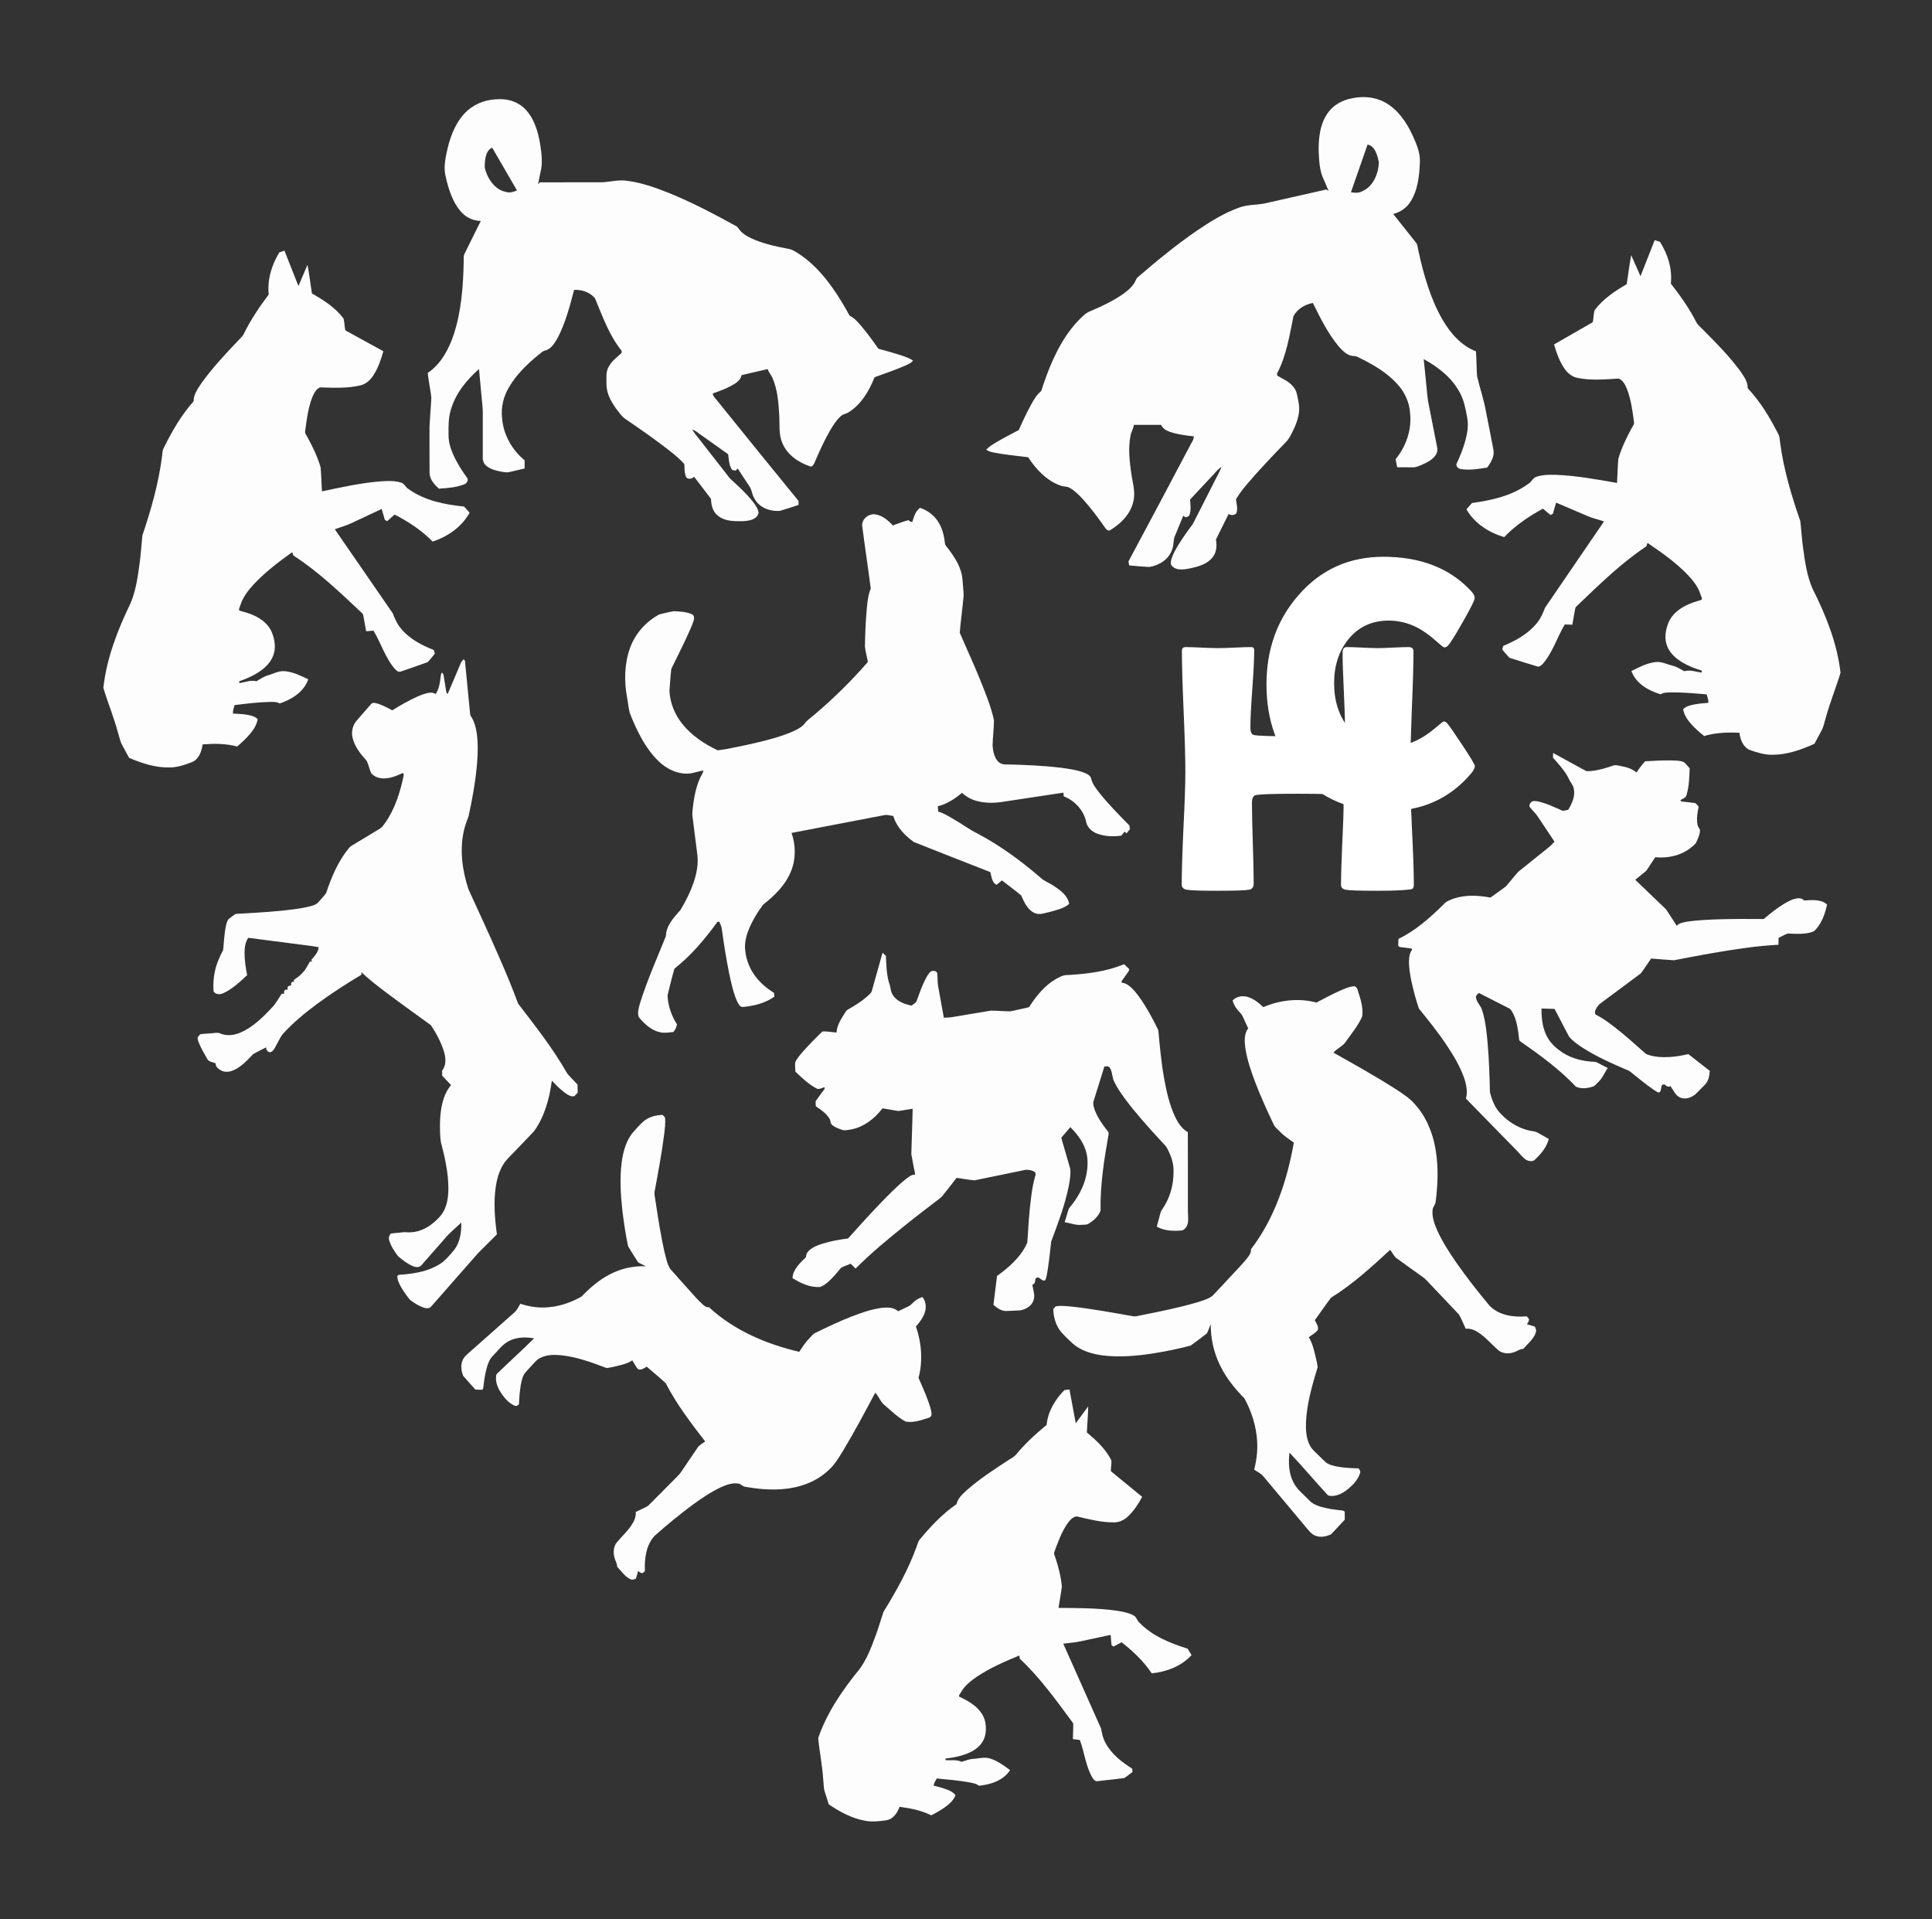
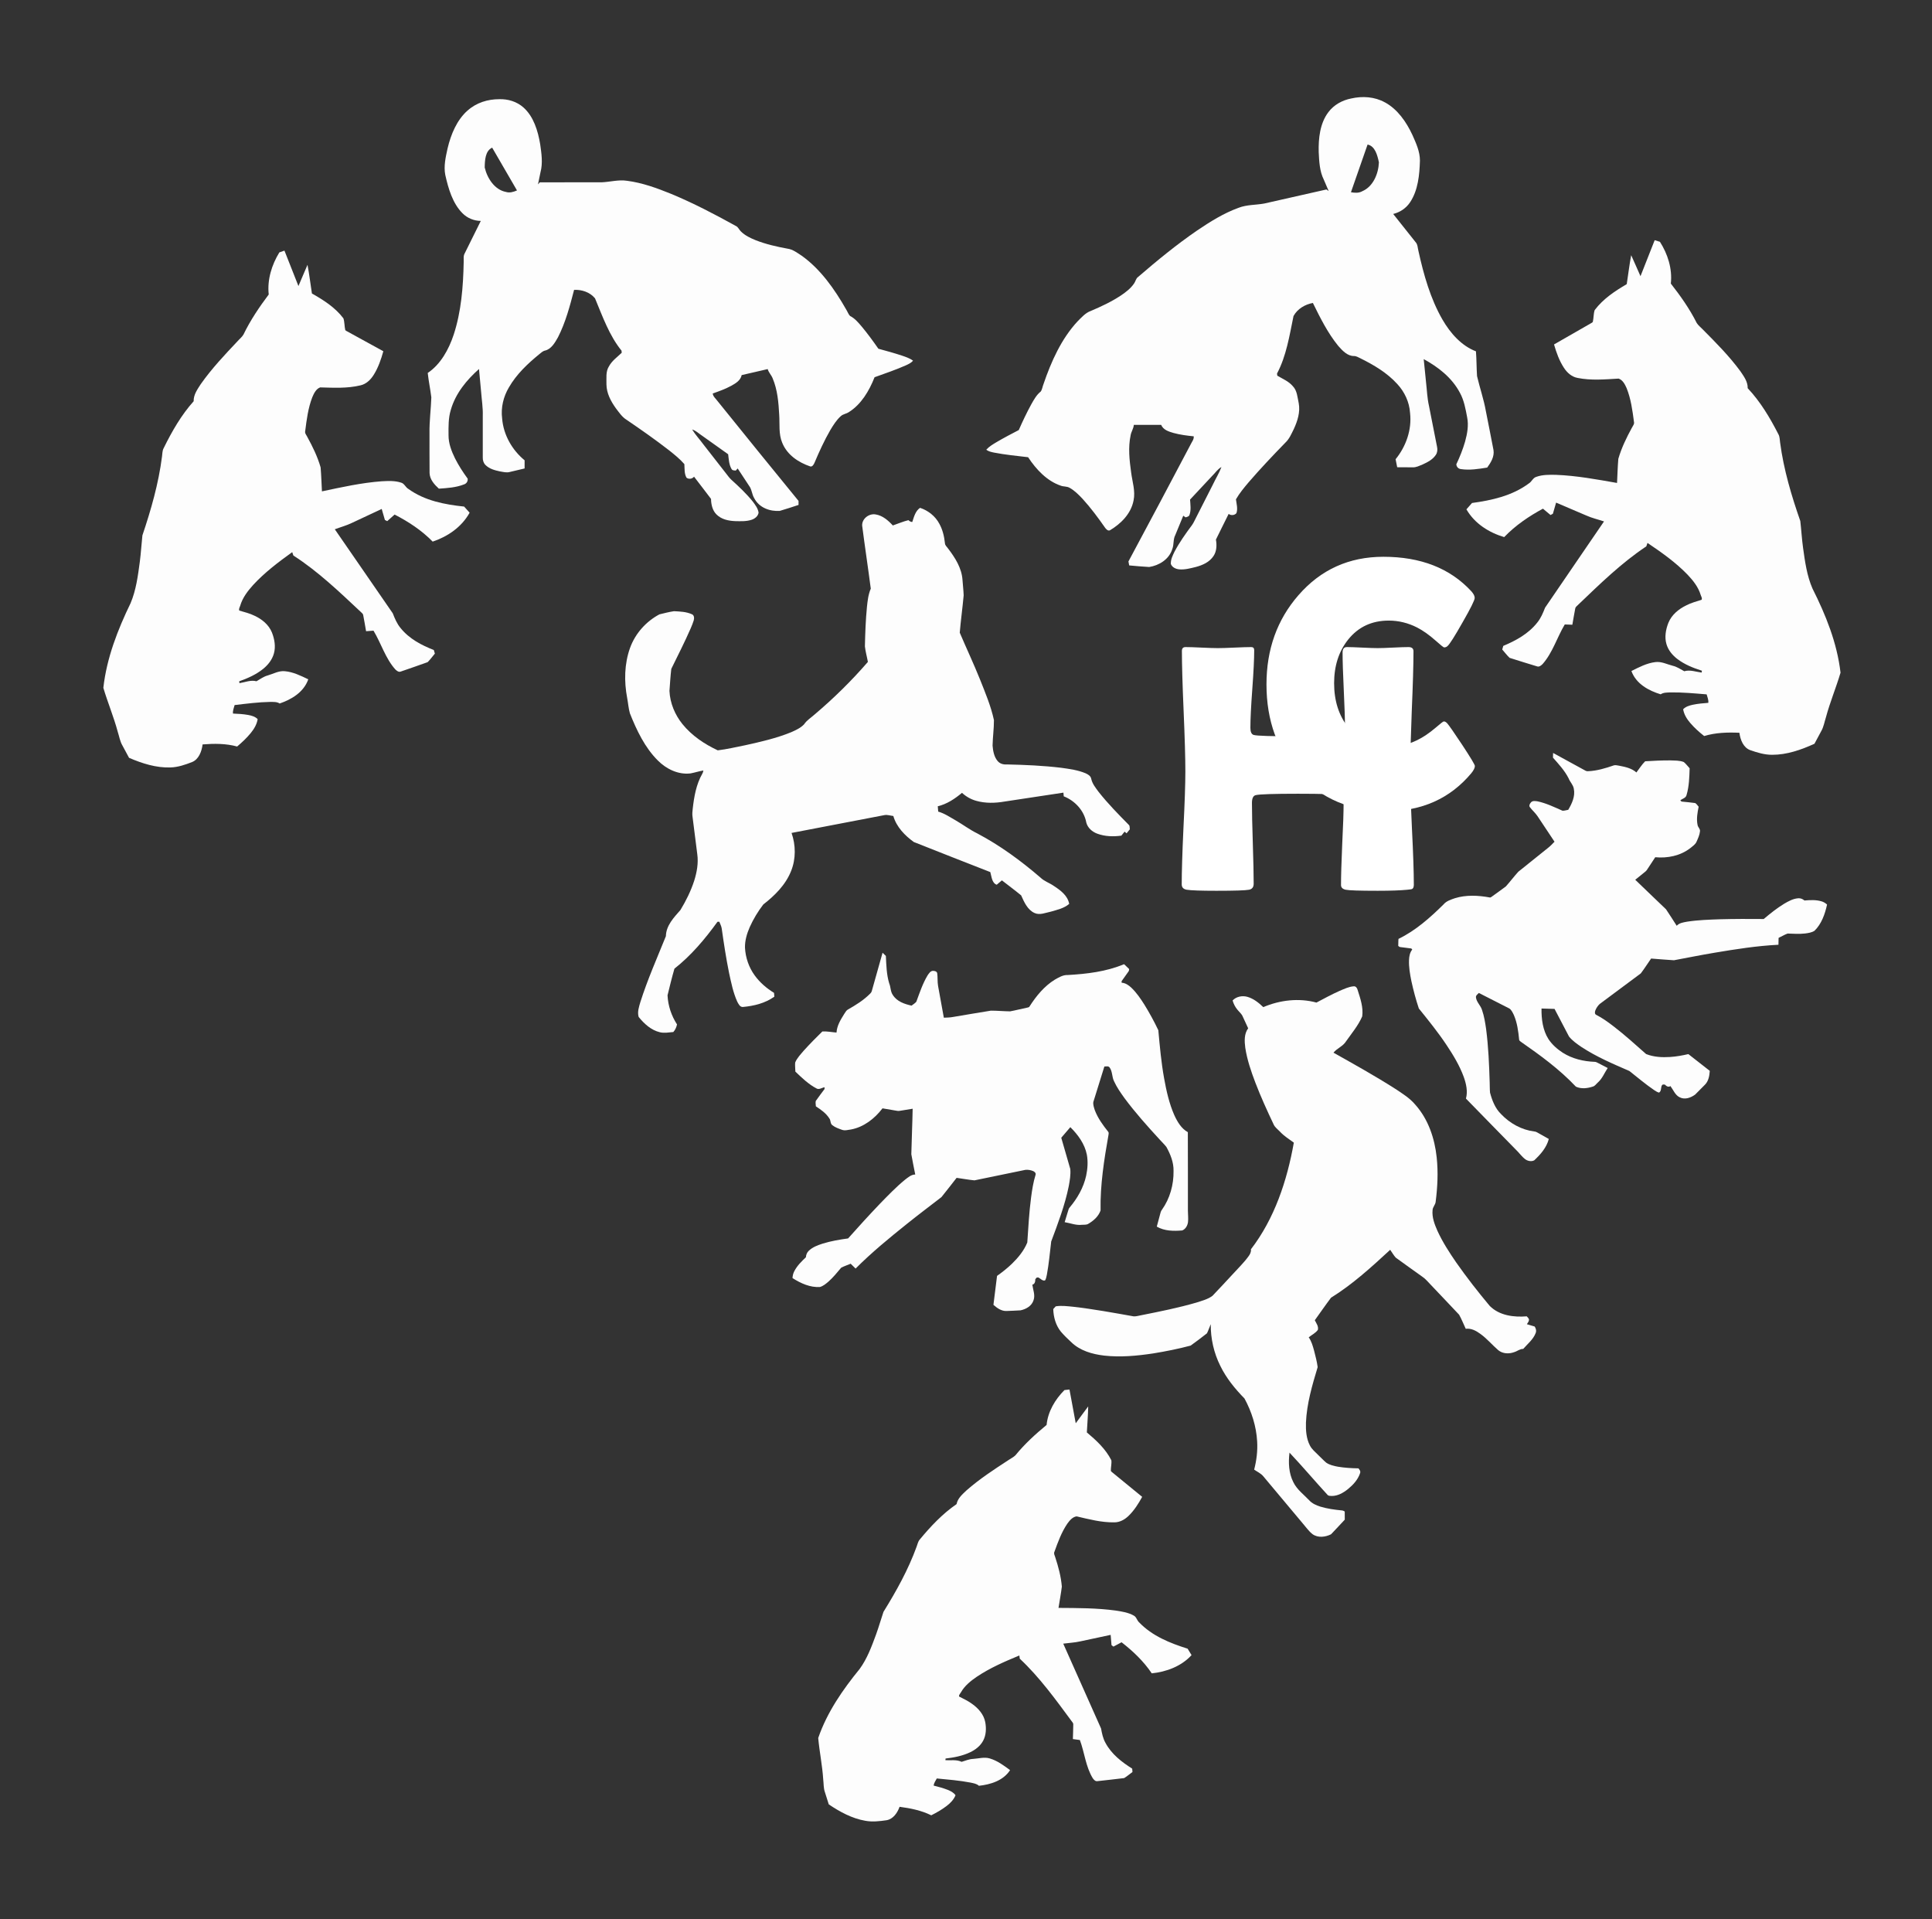
<svg xmlns="http://www.w3.org/2000/svg" xmlns:ns1="http://sodipodi.sourceforge.net/DTD/sodipodi-0.dtd" xmlns:ns2="http://www.inkscape.org/namespaces/inkscape" width="98.209mm" height="97.554mm" viewBox="0 0 98.209 97.554" version="1.1" id="svg5128" ns1:docname="white logo with big letters centred (smaller).svg" ns2:version="1.1.1 (3bf5ae0d25, 2021-09-20)">
  <rect x="0" y="0" width="98.209" height="97.554" fill="#333333" stroke="none" />
  <ns1:namedview id="namedview5130" pagecolor="#ffffff" bordercolor="#666666" borderopacity="1.0" ns2:pageshadow="2" ns2:pageopacity="0.0" ns2:pagecheckerboard="true" ns2:document-units="mm" showgrid="false" ns2:zoom="0.73228114" ns2:cx="103.10248" ns2:cy="117.44123" ns2:window-width="1920" ns2:window-height="1002" ns2:window-x="-8" ns2:window-y="-8" ns2:window-maximized="1" ns2:current-layer="g3183" fit-margin-top="5" fit-margin-left="5" fit-margin-right="5" fit-margin-bottom="5" />
  <defs id="defs5125" />
  <g ns2:label="Layer 1" ns2:groupmode="layer" id="layer1" transform="translate(-57.814,-59.669)">
    <g id="g3960" ns2:export-filename="C:\Users\joannehigher\Documents\Hounds Connect\Marketing\logo\green logo for banner.png" ns2:export-xdpi="300.10001" ns2:export-ydpi="300.10001" transform="matrix(0.453,0,0,0.453,-177.049,126.116)" style="display:inline">
      <g id="g3183">
        <path style="opacity:0.99;fill:#ffffff;fill-opacity:1;stroke-width:1.242" ns2:connector-curvature="0" d="m 549.803,-118.361 c 0.192,-0.067 0.384,-0.133 0.577,-0.2 0.527,1.323 1.047,2.65 1.57,3.975 0.346,-0.789 0.665,-1.593 1.017,-2.381 0.205,1.065 0.327,2.147 0.497,3.218 1.289,0.729 2.593,1.548 3.534,2.788 0.134,0.412 0.106,0.875 0.205,1.302 0.047,0.095 0.159,0.115 0.239,0.173 1.346,0.736 2.688,1.481 4.035,2.215 -0.258,0.929 -0.579,1.853 -1.086,2.656 -0.353,0.567 -0.867,1.04 -1.493,1.174 -1.481,0.356 -3.008,0.265 -4.511,0.227 -0.446,0.162 -0.694,0.655 -0.88,1.098 -0.468,1.202 -0.635,2.509 -0.797,3.796 -0.066,0.254 0.134,0.45 0.232,0.659 0.594,1.083 1.148,2.209 1.496,3.42 0.079,0.894 0.098,1.795 0.149,2.693 2.22,-0.471 4.447,-0.967 6.709,-1.133 0.724,-0.036 1.473,-0.081 2.175,0.154 0.363,0.093 0.498,0.525 0.815,0.705 1.85,1.335 4.093,1.751 6.256,1.98 0.204,0.23 0.411,0.459 0.617,0.688 -0.913,1.646 -2.499,2.69 -4.145,3.244 -1.249,-1.278 -2.733,-2.244 -4.271,-3.036 -0.277,0.247 -0.558,0.487 -0.832,0.738 -0.088,-0.046 -0.174,-0.089 -0.259,-0.133 -0.117,-0.412 -0.238,-0.823 -0.357,-1.234 -1.107,0.52 -2.218,1.036 -3.325,1.557 -0.625,0.305 -1.293,0.481 -1.939,0.724 2.162,3.148 4.346,6.28 6.505,9.43 0.227,0.584 0.473,1.172 0.87,1.645 0.979,1.224 2.362,1.934 3.736,2.472 0.037,0.132 0.076,0.267 0.117,0.404 -0.273,0.315 -0.514,0.669 -0.811,0.958 -1.003,0.365 -2.014,0.707 -3.022,1.057 -0.226,0.09 -0.442,-0.085 -0.602,-0.24 -1.108,-1.231 -1.594,-2.93 -2.45,-4.35 -0.278,0.021 -0.555,0.04 -0.833,0.061 -0.109,-0.608 -0.205,-1.218 -0.326,-1.822 -0.029,-0.165 -0.184,-0.241 -0.28,-0.352 -2.406,-2.255 -4.811,-4.562 -7.552,-6.317 -0.048,-0.127 -0.091,-0.254 -0.13,-0.38 -1.539,1.109 -3.072,2.258 -4.386,3.684 -0.602,0.668 -1.182,1.412 -1.449,2.323 -0.048,0.179 -0.19,0.353 -0.103,0.549 0.58,0.17 1.171,0.311 1.721,0.585 0.804,0.376 1.58,0.98 1.944,1.882 0.287,0.731 0.438,1.58 0.215,2.357 -0.197,0.701 -0.66,1.272 -1.187,1.704 -0.808,0.658 -1.755,1.07 -2.706,1.409 0.009,0.051 0.021,0.156 0.029,0.208 0.629,-0.101 1.273,-0.384 1.91,-0.214 0.414,-0.237 0.806,-0.532 1.267,-0.653 0.631,-0.182 1.243,-0.545 1.914,-0.475 0.929,0.08 1.789,0.507 2.633,0.91 -0.52,1.471 -1.913,2.27 -3.212,2.713 -0.316,-0.206 -0.695,-0.168 -1.046,-0.178 -1.342,0.023 -2.676,0.199 -4.009,0.354 -0.076,0.313 -0.225,0.621 -0.18,0.955 0.573,0.022 1.148,0.055 1.715,0.158 0.373,0.071 0.764,0.174 1.052,0.465 -0.097,0.599 -0.412,1.117 -0.776,1.56 -0.457,0.563 -0.984,1.053 -1.528,1.513 -1.265,-0.346 -2.584,-0.337 -3.876,-0.235 -0.099,0.797 -0.434,1.67 -1.168,1.975 -0.786,0.307 -1.599,0.588 -2.441,0.609 -1.6,0.056 -3.166,-0.444 -4.642,-1.079 -0.249,-0.462 -0.497,-0.924 -0.746,-1.385 -0.274,-0.465 -0.355,-1.021 -0.523,-1.534 -0.451,-1.678 -1.124,-3.276 -1.616,-4.935 0.375,-3.369 1.621,-6.533 3.058,-9.505 0.615,-1.455 0.824,-3.064 1.034,-4.637 0.129,-0.984 0.182,-1.979 0.291,-2.964 0.965,-2.864 1.811,-5.801 2.198,-8.835 0.05,-0.318 0.028,-0.663 0.186,-0.948 0.929,-1.89 1.987,-3.732 3.367,-5.267 -0.021,-0.74 0.431,-1.348 0.796,-1.92 1.231,-1.75 2.688,-3.289 4.133,-4.821 0.217,-0.247 0.484,-0.449 0.657,-0.738 0.781,-1.617 1.781,-3.091 2.838,-4.501 -0.184,-1.672 0.346,-3.337 1.185,-4.711 z" id="path11598-2" ns2:export-filename="C:\Users\joann\Dropbox\hounds connect\Marketing\logo\sage green logo.png" ns2:export-xdpi="96" ns2:export-ydpi="96" />
        <path style="opacity:0.99;fill:#ffffff;fill-opacity:1;stroke-width:1.242" ns2:connector-curvature="0" d="m 620.836,-88.122 c 0.186,-0.573 0.352,-1.238 0.872,-1.578 0.895,0.301 1.71,0.924 2.17,1.803 0.361,0.659 0.54,1.411 0.618,2.164 0.008,0.257 0.234,0.412 0.361,0.608 0.774,1.016 1.521,2.173 1.61,3.515 0.038,0.576 0.111,1.151 0.131,1.729 -0.125,1.398 -0.323,2.789 -0.439,4.188 0.748,1.756 1.564,3.485 2.277,5.26 0.589,1.486 1.22,2.973 1.559,4.55 0.004,0.955 -0.135,1.907 -0.153,2.863 0.051,0.611 0.17,1.27 0.574,1.738 0.258,0.303 0.655,0.403 1.028,0.373 2.039,0.045 4.081,0.132 6.109,0.377 0.919,0.129 1.854,0.25 2.723,0.614 0.266,0.123 0.579,0.292 0.638,0.626 0.123,0.557 0.486,1.001 0.81,1.441 1.048,1.335 2.236,2.535 3.417,3.735 0.12,0.122 0.069,0.324 0.106,0.482 -0.125,0.149 -0.248,0.3 -0.368,0.454 -0.075,-0.064 -0.149,-0.126 -0.222,-0.188 -0.122,0.149 -0.243,0.298 -0.362,0.449 -0.908,0.127 -1.852,0.098 -2.722,-0.227 -0.54,-0.206 -1.048,-0.626 -1.211,-1.231 -0.249,-1.382 -1.313,-2.479 -2.534,-2.954 -0.013,-0.139 -0.024,-0.276 -0.035,-0.413 -2.197,0.333 -4.394,0.664 -6.592,0.997 -1.059,0.186 -2.163,0.215 -3.205,-0.082 -0.584,-0.165 -1.13,-0.472 -1.585,-0.893 -0.807,0.674 -1.705,1.27 -2.718,1.507 0.015,0.199 0.033,0.399 0.049,0.599 0.708,0.199 1.329,0.629 1.97,0.991 0.816,0.471 1.575,1.048 2.421,1.46 2.536,1.34 4.881,3.055 7.077,4.946 0.434,0.424 1.016,0.598 1.503,0.94 0.73,0.479 1.55,1.061 1.728,2.018 -0.585,0.501 -1.346,0.662 -2.053,0.869 -0.606,0.12 -1.252,0.433 -1.856,0.144 -0.766,-0.356 -1.147,-1.208 -1.481,-1.966 -0.704,-0.584 -1.443,-1.124 -2.163,-1.687 -0.195,0.161 -0.392,0.322 -0.581,0.49 -0.548,-0.192 -0.574,-0.922 -0.72,-1.419 -2.862,-1.125 -5.73,-2.232 -8.585,-3.376 -0.989,-0.719 -1.936,-1.667 -2.297,-2.917 -0.323,-0.038 -0.646,-0.154 -0.972,-0.105 -3.483,0.668 -6.965,1.338 -10.448,2.005 0.478,1.357 0.494,2.911 -0.044,4.253 -0.622,1.582 -1.848,2.779 -3.127,3.774 -0.598,0.78 -1.116,1.636 -1.524,2.545 -0.315,0.723 -0.551,1.508 -0.53,2.312 0.059,1.111 0.437,2.203 1.077,3.086 0.584,0.814 1.351,1.464 2.182,1.976 0.013,0.14 0.022,0.282 0.036,0.424 -1.037,0.743 -2.29,1.043 -3.52,1.157 -0.338,0.034 -0.508,-0.344 -0.647,-0.604 -0.458,-1.015 -0.676,-2.127 -0.915,-3.217 -0.334,-1.643 -0.586,-3.302 -0.821,-4.964 -0.035,-0.279 -0.177,-0.523 -0.273,-0.779 -0.052,0.002 -0.156,0.004 -0.207,0.007 -1.405,1.945 -2.964,3.793 -4.828,5.258 -0.287,0.986 -0.53,1.99 -0.775,2.99 0.053,1.168 0.44,2.307 1.064,3.268 -0.068,0.316 -0.201,0.62 -0.416,0.854 -0.505,0.038 -1.02,0.149 -1.521,0.02 -0.959,-0.228 -1.743,-0.939 -2.366,-1.712 -0.169,-0.555 0.035,-1.132 0.188,-1.664 0.802,-2.529 1.876,-4.949 2.866,-7.398 0.026,-1.215 0.909,-2.106 1.633,-2.94 0.628,-1.03 1.168,-2.127 1.546,-3.288 0.299,-0.952 0.482,-1.971 0.343,-2.973 -0.182,-1.39 -0.35,-2.781 -0.528,-4.171 -0.051,-0.309 -0.019,-0.622 0.017,-0.93 0.152,-1.352 0.393,-2.74 1.07,-3.919 0.066,-0.115 0.108,-0.24 0.126,-0.374 -0.489,0.082 -0.961,0.239 -1.447,0.33 -1.357,0.161 -2.699,-0.476 -3.668,-1.454 -1.451,-1.446 -2.369,-3.372 -3.132,-5.293 -0.158,-0.559 -0.196,-1.147 -0.305,-1.717 -0.355,-1.853 -0.318,-3.834 0.322,-5.615 0.593,-1.643 1.82,-2.986 3.297,-3.768 0.539,-0.131 1.081,-0.272 1.63,-0.354 0.679,0.033 1.388,0.056 2.022,0.344 0.257,0.105 0.267,0.449 0.197,0.69 -0.089,0.301 -0.215,0.588 -0.334,0.876 -0.674,1.547 -1.442,3.045 -2.181,4.557 -0.103,0.82 -0.141,1.651 -0.208,2.476 0.06,1.367 0.618,2.681 1.452,3.716 1.063,1.316 2.485,2.26 3.969,2.952 1.032,-0.123 2.05,-0.369 3.072,-0.57 1.743,-0.385 3.494,-0.782 5.159,-1.461 0.514,-0.229 1.049,-0.464 1.452,-0.885 0.312,-0.474 0.801,-0.756 1.207,-1.126 2.122,-1.797 4.119,-3.759 5.955,-5.88 -0.103,-0.582 -0.271,-1.154 -0.334,-1.741 0.032,-1.475 0.084,-2.951 0.227,-4.42 0.075,-0.699 0.152,-1.413 0.432,-2.059 -0.306,-2.363 -0.665,-4.72 -0.969,-7.083 -0.023,-0.807 0.824,-1.387 1.532,-1.241 0.763,0.125 1.388,0.663 1.91,1.234 0.584,-0.199 1.155,-0.449 1.755,-0.595 0.123,0.114 0.26,0.213 0.433,0.2 z" id="path11600-3" ns2:export-filename="C:\Users\joann\Dropbox\hounds connect\Marketing\logo\sage green logo.png" ns2:export-xdpi="96" ns2:export-ydpi="96" />
        <path style="opacity:0.99;fill:#ffffff;fill-opacity:1;stroke-width:1.242" ns2:connector-curvature="0" d="m 570.938,-134.283 c 0.985,-0.889 2.281,-1.271 3.541,-1.269 0.968,-0.03 1.969,0.254 2.728,0.936 1.128,1.005 1.616,2.601 1.871,4.119 0.146,1.031 0.309,2.111 0.036,3.133 -0.097,0.456 -0.194,0.912 -0.283,1.37 0.068,-0.079 0.137,-0.155 0.206,-0.23 2.316,-0.008 4.631,0 6.947,-0.003 0.946,-0.04 1.887,-0.316 2.837,-0.17 1.703,0.219 3.343,0.815 4.945,1.466 2.488,1.032 4.894,2.287 7.266,3.603 0.263,0.107 0.36,0.423 0.565,0.612 0.474,0.468 1.073,0.748 1.665,0.988 1.151,0.453 2.353,0.723 3.558,0.945 0.603,0.076 1.112,0.475 1.622,0.807 2.098,1.503 3.664,3.726 4.979,6.032 0.152,0.236 0.24,0.536 0.445,0.726 0.525,0.26 0.916,0.738 1.303,1.19 0.656,0.789 1.267,1.624 1.858,2.475 0.88,0.237 1.759,0.481 2.628,0.767 0.436,0.148 0.882,0.292 1.264,0.576 -0.214,0.251 -0.51,0.383 -0.792,0.515 -1.154,0.515 -2.347,0.911 -3.527,1.341 -0.611,1.553 -1.516,3.059 -2.882,3.911 -0.288,0.199 -0.654,0.213 -0.916,0.463 -0.472,0.423 -0.821,0.981 -1.156,1.534 -0.686,1.184 -1.259,2.443 -1.797,3.715 -0.091,0.197 -0.25,0.461 -0.487,0.378 -1.275,-0.436 -2.57,-1.265 -3.129,-2.661 -0.412,-0.98 -0.263,-2.077 -0.332,-3.118 -0.076,-1.387 -0.193,-2.815 -0.733,-4.09 -0.143,-0.379 -0.451,-0.653 -0.559,-1.047 -0.972,0.234 -1.949,0.444 -2.921,0.674 -0.129,0.615 -0.682,0.925 -1.149,1.191 -0.671,0.364 -1.383,0.625 -2.096,0.87 0.03,0.344 0.312,0.549 0.496,0.802 3.031,3.761 6.071,7.517 9.129,11.253 0,0.148 4.7e-4,0.298 0.003,0.452 -0.701,0.228 -1.399,0.467 -2.106,0.669 -1.073,0.077 -2.302,-0.331 -2.863,-1.415 -0.272,-0.436 -0.269,-1.011 -0.59,-1.412 -0.428,-0.642 -0.848,-1.291 -1.273,-1.934 -0.053,0.059 -0.159,0.178 -0.212,0.238 -0.169,-0.022 -0.383,0.003 -0.478,-0.185 -0.285,-0.488 -0.306,-1.092 -0.378,-1.647 -0.955,-0.684 -1.912,-1.363 -2.869,-2.043 -0.391,-0.245 -0.731,-0.611 -1.175,-0.736 0.382,0.616 0.875,1.139 1.3,1.721 0.83,1.061 1.659,2.122 2.487,3.185 0.19,0.24 0.366,0.496 0.586,0.706 0.855,0.774 1.704,1.567 2.439,2.481 0.272,0.37 0.58,0.757 0.647,1.245 -0.069,0.407 -0.422,0.666 -0.759,0.786 -0.597,0.204 -1.233,0.171 -1.85,0.16 -0.753,-0.03 -1.568,-0.184 -2.137,-0.773 -0.43,-0.438 -0.582,-1.1 -0.591,-1.723 -0.627,-0.839 -1.273,-1.658 -1.904,-2.492 -0.204,0.256 -0.603,0.309 -0.847,0.113 -0.261,-0.45 -0.205,-1.014 -0.241,-1.523 -0.505,-0.582 -1.099,-1.056 -1.689,-1.528 -1.56,-1.212 -3.173,-2.341 -4.797,-3.446 -0.496,-0.301 -0.835,-0.817 -1.193,-1.282 -0.555,-0.771 -1.054,-1.681 -1.064,-2.692 0.016,-0.677 -0.101,-1.425 0.277,-2.016 0.347,-0.645 0.936,-1.043 1.435,-1.526 -0.003,-0.06 -0.012,-0.179 -0.018,-0.239 -1.373,-1.69 -2.131,-3.84 -2.976,-5.873 -0.585,-0.705 -1.499,-0.985 -2.349,-0.951 -0.471,1.82 -0.96,3.66 -1.806,5.319 -0.348,0.618 -0.759,1.333 -1.455,1.495 -0.26,0.053 -0.456,0.26 -0.666,0.422 -1.283,1.053 -2.534,2.223 -3.397,3.724 -0.603,1.018 -0.909,2.256 -0.751,3.468 0.146,1.887 1.16,3.581 2.522,4.697 4.6e-4,0.304 4.6e-4,0.609 -4.7e-4,0.916 -0.549,0.124 -1.095,0.258 -1.642,0.389 -0.376,0.115 -0.762,-0.003 -1.136,-0.061 -0.569,-0.124 -1.175,-0.277 -1.614,-0.72 -0.219,-0.214 -0.314,-0.54 -0.302,-0.855 -4.6e-4,-1.557 -4.6e-4,-3.114 0,-4.67 0.029,-0.9 -0.119,-1.789 -0.186,-2.683 -0.079,-0.853 -0.164,-1.706 -0.237,-2.559 -1.365,1.213 -2.624,2.709 -3.163,4.582 -0.283,0.915 -0.261,1.888 -0.255,2.841 -0.009,0.934 0.339,1.814 0.735,2.621 0.406,0.798 0.889,1.546 1.412,2.257 0.037,0.302 -0.136,0.554 -0.395,0.641 -0.906,0.36 -1.884,0.418 -2.838,0.483 -0.488,-0.45 -1.011,-1.004 -1.043,-1.748 -0.015,-1.486 -0.003,-2.974 -0.007,-4.459 -0.026,-1.351 0.161,-2.691 0.205,-4.037 -0.112,-0.917 -0.304,-1.82 -0.404,-2.738 1.436,-0.963 2.357,-2.612 2.919,-4.314 0.843,-2.585 1.059,-5.355 1.115,-8.082 0.024,-0.344 -0.065,-0.722 0.118,-1.028 0.604,-1.21 1.206,-2.421 1.802,-3.635 -0.753,-0.009 -1.505,-0.302 -2.061,-0.867 -1.101,-1.112 -1.576,-2.746 -1.924,-4.297 -0.194,-0.996 0.047,-2.007 0.258,-2.975 0.378,-1.599 1.052,-3.198 2.248,-4.254 m 1.918,6.396 c 0.295,1.257 1.141,2.505 2.369,2.74 0.427,0.14 0.854,0.007 1.254,-0.165 -0.929,-1.6 -1.855,-3.202 -2.785,-4.8 -0.781,0.356 -0.823,1.428 -0.837,2.225 z" id="path11602-3" ns2:export-filename="C:\Users\joann\Dropbox\hounds connect\Marketing\logo\sage green logo.png" ns2:export-xdpi="96" ns2:export-ydpi="96" />
        <path style="opacity:0.99;fill:#ffffff;fill-opacity:1;stroke-width:1.242" ns2:connector-curvature="0" d="m 704.728,-119.551 c -0.196,-0.06 -0.392,-0.121 -0.589,-0.181 -0.534,1.345 -1.062,2.694 -1.592,4.04 -0.355,-0.78 -0.683,-1.576 -1.044,-2.355 -0.206,1.075 -0.329,2.165 -0.499,3.245 -1.314,0.775 -2.642,1.641 -3.599,2.916 -0.136,0.418 -0.106,0.881 -0.206,1.313 -0.047,0.098 -0.162,0.121 -0.243,0.182 -1.371,0.784 -2.739,1.576 -4.111,2.358 0.266,0.924 0.595,1.839 1.114,2.628 0.362,0.557 0.887,1.014 1.527,1.128 1.512,0.307 3.07,0.165 4.604,0.076 0.455,0.148 0.709,0.634 0.901,1.072 0.48,1.19 0.655,2.496 0.823,3.782 0.068,0.253 -0.135,0.456 -0.236,0.668 -0.604,1.107 -1.165,2.256 -1.518,3.481 -0.079,0.9 -0.095,1.804 -0.145,2.707 -2.267,-0.398 -4.54,-0.821 -6.848,-0.911 -0.739,-0.012 -1.503,-0.032 -2.218,0.228 -0.37,0.105 -0.507,0.543 -0.829,0.734 -1.884,1.401 -4.172,1.895 -6.378,2.197 -0.208,0.238 -0.418,0.474 -0.628,0.712 0.935,1.62 2.557,2.614 4.237,3.115 1.271,-1.324 2.783,-2.343 4.35,-3.19 0.283,0.238 0.57,0.47 0.851,0.712 0.089,-0.05 0.177,-0.096 0.264,-0.142 0.118,-0.417 0.241,-0.834 0.361,-1.25 1.131,0.485 2.265,0.964 3.396,1.45 0.638,0.286 1.321,0.44 1.98,0.661 -2.198,3.231 -4.419,6.446 -6.614,9.679 -0.23,0.593 -0.48,1.192 -0.884,1.68 -0.996,1.26 -2.405,2.02 -3.805,2.606 -0.038,0.134 -0.077,0.27 -0.118,0.409 0.28,0.307 0.526,0.654 0.829,0.934 1.025,0.333 2.057,0.641 3.086,0.958 0.231,0.084 0.451,-0.1 0.614,-0.261 1.127,-1.272 1.62,-2.993 2.489,-4.446 0.283,0.013 0.567,0.022 0.85,0.033 0.11,-0.614 0.207,-1.229 0.328,-1.839 0.029,-0.167 0.187,-0.248 0.284,-0.363 2.45,-2.343 4.897,-4.739 7.689,-6.592 0.05,-0.129 0.093,-0.258 0.131,-0.386 1.573,1.061 3.14,2.162 4.484,3.548 0.616,0.65 1.209,1.377 1.484,2.282 0.049,0.178 0.195,0.348 0.107,0.547 -0.592,0.19 -1.194,0.352 -1.755,0.645 -0.819,0.404 -1.61,1.036 -1.979,1.954 -0.291,0.743 -0.443,1.6 -0.214,2.372 0.203,0.697 0.676,1.254 1.216,1.669 0.826,0.633 1.794,1.014 2.764,1.322 -0.01,0.052 -0.022,0.157 -0.029,0.209 -0.642,-0.08 -1.3,-0.343 -1.95,-0.151 -0.423,-0.224 -0.824,-0.507 -1.294,-0.613 -0.644,-0.161 -1.27,-0.504 -1.954,-0.412 -0.947,0.112 -1.824,0.569 -2.684,1.002 0.534,1.458 1.958,2.213 3.284,2.613 0.321,-0.217 0.709,-0.192 1.067,-0.214 1.369,-0.021 2.731,0.109 4.091,0.22 0.079,0.311 0.231,0.615 0.186,0.952 -0.585,0.042 -1.171,0.094 -1.75,0.216 -0.381,0.084 -0.779,0.2 -1.073,0.502 0.1,0.597 0.423,1.106 0.796,1.539 0.468,0.55 1.006,1.024 1.563,1.466 1.29,-0.39 2.635,-0.425 3.954,-0.366 0.103,0.797 0.447,1.66 1.197,1.942 0.803,0.282 1.633,0.537 2.492,0.529 1.632,0.002 3.229,-0.552 4.733,-1.238 0.253,-0.472 0.505,-0.944 0.758,-1.414 0.278,-0.476 0.36,-1.036 0.53,-1.556 0.456,-1.699 1.139,-3.324 1.637,-5.006 -0.391,-3.368 -1.67,-6.5 -3.144,-9.433 -0.631,-1.439 -0.848,-3.046 -1.066,-4.618 -0.135,-0.983 -0.19,-1.979 -0.304,-2.964 -0.991,-2.841 -1.862,-5.759 -2.264,-8.79 -0.052,-0.317 -0.03,-0.665 -0.192,-0.944 -0.953,-1.865 -2.037,-3.677 -3.448,-5.171 0.019,-0.743 -0.443,-1.338 -0.817,-1.9 -1.26,-1.715 -2.751,-3.209 -4.229,-4.698 -0.222,-0.24 -0.495,-0.434 -0.672,-0.718 -0.801,-1.596 -1.825,-3.041 -2.906,-4.421 0.183,-1.683 -0.361,-3.337 -1.221,-4.687 z" id="path11604-4" ns2:export-filename="C:\Users\joann\Dropbox\hounds connect\Marketing\logo\sage green logo.png" ns2:export-xdpi="96" ns2:export-ydpi="96" />
-         <path style="opacity:0.99;fill:#ffffff;fill-opacity:1;stroke-width:1.242" ns2:connector-curvature="0" d="m 622.272,0.468 c 0.152,-0.547 0.062,-1.19 -0.308,-1.61 -0.322,0.092 -0.627,0.251 -0.888,0.48 -0.229,0.187 -0.413,0.449 -0.686,0.564 -0.381,0.181 -0.762,0.36 -1.141,0.546 -0.521,-0.464 -1.23,-0.449 -1.863,-0.378 -1.159,0.156 -2.28,0.548 -3.377,0.974 -1.368,0.536 -2.703,1.167 -4.029,1.819 -0.316,0.131 -0.513,0.452 -0.758,0.691 -0.425,0.419 -0.733,0.951 -1.077,1.447 C 604.509,4.142 600.901,2.654 598.023,7.2518845e-4 597.767,0.032 597.54,-0.117 597.347,-0.289 c -0.599,-0.52 -1.104,-1.155 -1.648,-1.742 -0.677,-0.763 -1.37,-1.507 -2.037,-2.281 -0.33,-0.521 -0.443,-1.163 -0.606,-1.763 -0.454,-1.97 -0.757,-3.978 -1.059,-5.982 -0.03,-0.281 -0.113,-0.56 -0.093,-0.845 0.4,-2.166 0.811,-4.332 1.09,-6.523 0.066,-0.621 0.164,-1.25 0.087,-1.876 -0.084,-0.09 -0.168,-0.182 -0.255,-0.275 -0.777,0 -1.573,0.219 -2.193,0.751 -0.364,0.331 -0.701,0.698 -1.026,1.074 -0.856,0.923 -1.22,2.241 -1.387,3.512 -0.222,1.764 -0.118,3.553 0.072,5.313 0.163,1.371 0.366,2.739 0.65,4.085 0.365,0.611 0.745,1.212 1.134,1.804 0.28,0.168 0.58,0.288 0.865,0.44 -1.384,-0.063 -2.78,0.241 -4.031,0.896 -1.198,0.606 -2.243,1.514 -3.197,2.504 -1.281,0.727 -2.707,1.185 -4.154,1.224 -0.914,0.029 -1.826,-0.13 -2.7,-0.419 -0.217,0.325 -0.373,0.713 -0.667,0.967 -1.547,1.368 -3.093,2.737 -4.636,4.109 -0.355,0.332 -0.757,0.614 -1.053,1.016 -0.392,0.576 -0.32,1.381 -0.063,2.001 0.445,0.524 0.916,1.019 1.367,1.536 0.262,0.011 0.522,0.011 0.783,0.024 0.051,-0.098 0.107,-0.196 0.112,-0.311 0.088,-0.781 0.201,-1.563 0.425,-2.312 0.135,-0.443 0.325,-0.882 0.651,-1.195 0.566,-0.57 1.049,-1.274 1.761,-1.636 0.884,-0.474 1.903,-0.485 2.855,-0.32 -1.353,1.353 -2.775,2.623 -4.146,3.957 -0.134,0.111 -0.117,0.312 -0.131,0.475 -0.018,0.652 0.274,1.257 0.617,1.768 0.389,0.569 0.87,1.104 1.486,1.359 0.178,0.09 0.346,-0.035 0.475,-0.158 0.029,-0.74 0.088,-1.481 0.214,-2.209 0.086,-0.439 0.182,-0.894 0.426,-1.263 0.24,-0.298 0.513,-0.562 0.765,-0.847 0.292,-0.304 0.555,-0.658 0.924,-0.853 0.682,-0.371 1.464,-0.4 2.21,-0.35 1.824,0.155 3.573,0.804 5.292,1.453 0.537,-0.058 1.064,-0.201 1.589,-0.33 0.449,-0.122 0.908,-0.249 1.297,-0.535 0.227,0.337 0.383,0.747 0.687,1.011 0.334,0.113 0.648,-0.15 0.936,-0.297 0.705,0.611 1.425,1.203 2.118,1.83 1.226,2.378 2.834,4.483 4.438,6.561 -0.254,0.193 -0.533,0.35 -0.767,0.575 -0.639,0.924 -1.262,1.863 -1.895,2.793 -0.221,0.361 -0.544,0.621 -0.827,0.92 -0.98,0.978 -1.946,1.974 -2.932,2.945 -0.44,0.258 -0.914,0.447 -1.371,0.671 0.054,0.582 -0.216,1.118 -0.528,1.565 -0.471,0.693 -1.09,1.239 -1.615,1.879 -0.363,0.471 -0.403,1.151 -0.23,1.72 0.076,0.337 0.303,0.624 0.284,0.984 0.47,0.49 0.871,1.106 1.481,1.397 0.211,0.11 0.45,0.051 0.637,-0.083 0.079,-0.279 0.164,-0.555 0.244,-0.834 0.128,0.091 0.244,0.22 0.4,0.242 0.155,0.011 0.25,-0.136 0.356,-0.231 -0.064,-1.395 0.141,-2.945 1.096,-3.96 1.376,-1.222 2.791,-2.39 4.258,-3.476 0.994,-0.719 2.009,-1.416 3.104,-1.934 0.632,-0.287 1.315,-0.559 2.007,-0.454 0.295,0.024 0.491,0.315 0.775,0.36 1.409,0.253 2.845,0.385 4.272,0.261 1.829,-0.152 3.679,-0.783 5.09,-2.111 0.665,-0.582 1.129,-1.377 1.605,-2.138 1.289,-2.135 2.461,-4.351 3.641,-6.559 0.42,0.409 0.583,1.055 1.06,1.402 0.759,0.642 1.479,1.371 2.347,1.83 0.869,0.165 1.735,-0.148 2.561,-0.412 0.179,-0.04 0.366,-0.191 0.347,-0.413 -0.021,-0.536 -0.228,-1.037 -0.397,-1.533 -0.315,-0.866 -0.693,-1.704 -1.061,-2.545 0.507,-1.889 0.342,-3.939 -0.292,-5.766 0.435,-0.481 0.848,-1.025 1.032,-1.684 z" id="path11606-1" ns2:export-filename="C:\Users\joann\Dropbox\hounds connect\Marketing\logo\sage green logo.png" ns2:export-xdpi="96" ns2:export-ydpi="96" />
-         <path style="opacity:0.99;fill:#ffffff;fill-opacity:1;stroke-width:1.242" ns2:connector-curvature="0" d="m 570.623,-72.562 c -0.034,-0.037 -0.105,-0.111 -0.139,-0.147 -0.121,0.145 -0.261,0.28 -0.332,0.465 -0.488,1.152 -0.97,2.307 -1.467,3.454 -0.063,-0.1 -0.143,-0.197 -0.157,-0.324 -0.098,-0.597 -0.193,-1.194 -0.288,-1.791 -0.004,-0.137 -0.105,-0.22 -0.184,-0.312 -0.049,0.101 -0.122,0.195 -0.128,0.315 -0.084,0.721 -0.171,1.484 -0.573,2.087 -0.179,-0.091 -0.373,-0.168 -0.575,-0.147 -0.526,0.035 -1.027,0.242 -1.513,0.452 -0.962,0.433 -1.883,0.97 -2.788,1.53 -0.592,-0.31 -1.183,-0.643 -1.827,-0.803 -0.181,-0.033 -0.414,-0.078 -0.547,0.102 -0.55,0.625 -1.103,1.247 -1.645,1.881 -0.412,0.491 -0.596,1.204 -0.444,1.856 0.229,1.063 0.934,1.89 1.605,2.651 0.2,0.431 0.296,0.911 0.482,1.35 0.344,0.417 0.873,0.595 1.375,0.604 0.766,0.012 1.5,-0.284 2.193,-0.616 0.076,0.104 0.126,0.224 0.076,0.354 -0.399,1.867 -0.989,3.736 -2.077,5.263 -0.184,0.24 -0.353,0.517 -0.619,0.658 -0.967,0.58 -1.93,1.168 -2.896,1.75 -0.179,0.113 -0.377,0.203 -0.516,0.379 -1.214,1.449 -1.979,3.265 -2.589,5.095 -0.263,0.353 -0.572,0.661 -0.854,0.996 -0.239,0.295 -0.609,0.376 -0.941,0.473 -1.071,0.271 -2.169,0.382 -3.261,0.496 -1.689,0.172 -3.385,0.251 -5.078,0.353 -0.252,0.141 -0.473,0.338 -0.707,0.51 -0.206,0.125 -0.277,0.385 -0.344,0.616 -0.239,0.952 -0.26,1.948 -0.363,2.922 -0.397,0.771 -0.766,1.573 -0.938,2.447 -0.158,0.722 -0.189,1.47 -0.135,2.208 0.27,0.378 0.739,0.365 1.103,0.186 1.005,-0.456 1.838,-1.253 2.662,-2.012 -0.162,-0.841 -0.297,-1.696 -0.29,-2.558 0.009,-0.57 0.082,-1.178 0.424,-1.634 1.674,0.214 3.347,0.435 5.021,0.651 0.954,0.139 1.916,0.218 2.864,0.397 -0.029,0.611 -0.499,1.032 -0.841,1.459 0.036,0.04 0.105,0.116 0.141,0.156 -0.09,7.7e-4 -0.179,0 -0.27,0 -0.256,0.41 -0.453,0.873 -0.793,1.214 -0.294,0.369 -0.691,0.605 -1.052,0.884 0.03,0.035 0.088,0.106 0.117,0.141 -0.102,0.029 -0.24,-0.02 -0.312,0.089 -0.109,0.081 -0.052,0.243 -0.078,0.362 -0.149,7.7e-4 -0.295,0.032 -0.396,0.164 0.004,0.101 0.011,0.201 0.015,0.301 -0.089,3.9e-4 -0.178,7.7e-4 -0.269,7.7e-4 -0.036,0.043 -0.104,0.13 -0.139,0.172 0.004,0.094 0.008,0.187 0.011,0.28 -0.066,-7.7e-4 -0.198,0 -0.264,0 -0.377,0.526 -0.671,1.129 -1.128,1.582 -1.01,1.085 -2.103,2.14 -3.423,2.742 -0.764,0.347 -1.655,0.47 -2.434,0.105 -0.342,-0.104 -0.704,0.02 -1.054,0.02 -0.362,0.039 -0.727,0.039 -1.088,0.096 -0.127,0.087 -0.229,0.222 -0.313,0.357 -0.028,0.19 0.051,0.372 0.109,0.546 0.252,0.648 0.607,1.238 0.947,1.832 0.174,0.397 0.637,0.374 0.962,0.536 -0.034,0.379 0.288,0.59 0.545,0.759 0.466,0.285 1.04,0.214 1.512,-0.011 0.849,-0.393 1.513,-1.12 2.17,-1.803 0.47,-0.266 0.954,-0.5 1.436,-0.739 0.019,0.097 0.03,0.195 0.041,0.292 0.122,0.111 0.245,0.293 0.425,0.251 0.357,-0.083 0.503,-0.488 0.675,-0.793 0.235,-0.402 0.425,-0.838 0.695,-1.213 1.169,-1.301 2.512,-2.395 3.885,-3.418 1.605,-1.182 3.275,-2.255 4.97,-3.272 -4.8e-4,-0.096 -0.004,-0.19 -0.004,-0.286 1.298,1.224 2.744,2.241 4.153,3.302 1.209,0.898 2.44,1.758 3.652,2.649 0.609,0.929 1.16,1.929 1.483,3.024 0.197,0.679 0.243,1.506 -0.229,2.068 0.004,0.195 0.011,0.388 0.017,0.583 0.33,0.346 0.657,0.694 0.987,1.041 -0.935,1.107 -1.187,2.671 -1.238,4.129 -0.011,0.743 -0.011,1.495 0.088,2.231 0.449,1.707 0.85,3.46 0.852,5.248 -0.004,1.021 -0.164,2.111 -0.77,2.924 -0.82,1.013 -1.933,1.817 -3.183,1.964 -0.334,0.053 -0.671,0.02 -1.006,0.011 -0.496,0.036 -0.989,0.104 -1.484,0.148 -0.209,0.199 -0.29,0.509 -0.193,0.796 0.202,0.654 0.587,1.225 0.987,1.749 0.505,0.438 1.044,0.851 1.646,1.112 0.317,0.134 0.74,0.203 0.99,-0.112 0.871,-0.986 1.737,-1.979 2.606,-2.969 0.557,-0.675 1.237,-1.204 1.854,-1.808 0.028,1.069 -0.138,2.218 -0.784,3.06 -0.505,0.571 -0.977,1.203 -1.62,1.598 -1.257,0.8 -2.725,1.054 -4.152,1.18 -0.21,0.039 -0.493,-0.057 -0.623,0.187 0.008,0.45 0.221,0.855 0.426,1.23 0.301,0.508 0.638,0.995 1.014,1.439 0.461,0.35 0.96,0.657 1.494,0.847 0.277,0.087 0.632,0.155 0.854,-0.102 1.763,-1.994 3.509,-4.006 5.272,-6 0.7,-0.71 1.415,-1.401 2.117,-2.109 -0.242,-1.774 -0.388,-3.592 -0.125,-5.374 0.168,-1.114 0.536,-2.238 1.274,-3.052 0.997,-1.048 2.014,-2.075 3.004,-3.132 1.181,-1.619 1.744,-3.664 2.012,-5.69 0.538,0.568 1.09,1.136 1.739,1.549 0.239,0.138 0.527,0.292 0.799,0.172 0.135,-0.107 0.245,-0.248 0.364,-0.376 -0.011,-0.303 -0.019,-0.607 -0.028,-0.91 -0.376,-0.416 -0.782,-0.799 -1.142,-1.23 -1.602,-2.808 -3.577,-5.324 -5.52,-7.848 -0.644,-1.768 -1.374,-3.5 -2.125,-5.216 -1.118,-2.56 -2.288,-5.092 -3.451,-7.627 -0.687,-2.099 -1.012,-4.425 -0.494,-6.615 0.115,-0.542 0.324,-1.049 0.511,-1.563 0.431,-1.965 0.787,-3.955 0.957,-5.971 0.088,-1.152 0.123,-2.322 -0.058,-3.466 -0.096,-0.575 -0.246,-1.154 -0.548,-1.643 -0.066,-0.124 -0.17,-0.236 -0.174,-0.389 -0.194,-2 -0.385,-4 -0.585,-5.999 z" id="path11608-1" ns2:export-filename="C:\Users\joann\Dropbox\hounds connect\Marketing\logo\sage green logo.png" ns2:export-xdpi="96" ns2:export-ydpi="96" />
+         <path style="opacity:0.99;fill:#ffffff;fill-opacity:1;stroke-width:1.242" ns2:connector-curvature="0" d="m 570.623,-72.562 z" id="path11608-1" ns2:export-filename="C:\Users\joann\Dropbox\hounds connect\Marketing\logo\sage green logo.png" ns2:export-xdpi="96" ns2:export-ydpi="96" />
        <path style="opacity:0.99;fill:#ffffff;fill-opacity:1;stroke-width:1.242" ns2:connector-curvature="0" d="m 617.867,-39.423 c -0.124,-0.117 -0.247,-0.237 -0.37,-0.357 -0.377,1.344 -0.757,2.688 -1.134,4.032 -0.056,0.189 -0.084,0.407 -0.239,0.536 -0.744,0.759 -1.639,1.31 -2.537,1.817 -0.182,0.109 -0.277,0.327 -0.402,0.5 -0.39,0.625 -0.806,1.291 -0.856,2.072 -0.529,-0.041 -1.057,-0.155 -1.588,-0.123 -0.709,0.697 -1.413,1.402 -2.082,2.146 -0.349,0.42 -0.752,0.814 -0.968,1.34 -0.034,0.337 0.018,0.679 0.021,1.018 0.728,0.697 1.467,1.411 2.344,1.874 0.301,0.204 0.625,-0.072 0.934,-0.117 4.1e-4,0.051 -0.007,0.154 -0.007,0.205 -0.329,0.442 -0.666,0.879 -0.981,1.333 -0.048,0.194 0.003,0.404 0.012,0.603 0.56,0.368 1.141,0.765 1.519,1.365 0.164,0.223 0.087,0.583 0.326,0.746 0.316,0.254 0.697,0.382 1.064,0.515 0.336,0.131 0.693,0.014 1.034,-0.03 1.403,-0.262 2.632,-1.189 3.532,-2.371 0.545,0.093 1.09,0.186 1.635,0.277 0.18,0.04 0.362,-0.013 0.539,-0.037 0.404,-0.067 0.807,-0.134 1.211,-0.197 -0.03,1.703 -0.112,3.405 -0.149,5.108 0.126,0.762 0.296,1.516 0.44,2.275 -0.447,-0.004 -0.806,0.322 -1.153,0.586 -1.003,0.823 -1.914,1.771 -2.826,2.709 -1.209,1.266 -2.39,2.563 -3.557,3.875 -0.957,0.131 -1.915,0.292 -2.844,0.579 -0.552,0.18 -1.125,0.382 -1.566,0.806 -0.199,0.18 -0.306,0.449 -0.326,0.73 -0.487,0.464 -0.984,0.945 -1.302,1.57 -0.123,0.232 -0.185,0.494 -0.2,0.763 0.93,0.596 1.985,1.072 3.079,1.002 0.368,-0.104 0.677,-0.364 0.969,-0.616 0.519,-0.461 0.962,-1.011 1.414,-1.547 0.341,-0.183 0.712,-0.296 1.066,-0.448 0.186,0.179 0.368,0.363 0.553,0.542 1.813,-1.818 3.785,-3.431 5.767,-5.019 1.274,-1.022 2.575,-2.001 3.865,-2.997 0.581,-0.707 1.133,-1.444 1.703,-2.163 0.669,0.088 1.334,0.221 2.004,0.282 1.906,-0.385 3.81,-0.788 5.716,-1.178 0.293,-0.028 0.595,0.022 0.87,0.138 0.148,0.062 0.338,0.222 0.27,0.42 -0.255,0.817 -0.388,1.673 -0.501,2.527 -0.223,1.679 -0.311,3.376 -0.427,5.066 -0.38,0.927 -1.018,1.696 -1.703,2.365 -0.526,0.514 -1.101,0.962 -1.692,1.382 -0.136,1.082 -0.271,2.165 -0.404,3.248 0.415,0.372 0.91,0.714 1.466,0.69 0.528,-0.024 1.057,-0.036 1.583,-0.074 0.597,-0.131 1.248,-0.471 1.456,-1.148 0.199,-0.575 -0.068,-1.159 -0.139,-1.732 0.27,-0.05 0.339,-0.354 0.332,-0.612 0.053,-0.065 0.108,-0.128 0.162,-0.19 0.046,-7.69e-4 0.138,-7.17e-4 0.185,-0.003 0.244,0.118 0.464,0.424 0.753,0.325 0.116,-0.191 0.149,-0.425 0.198,-0.642 0.23,-1.229 0.336,-2.482 0.486,-3.724 0.756,-2.023 1.535,-4.055 1.968,-6.198 0.115,-0.635 0.235,-1.288 0.172,-1.937 -0.332,-1.17 -0.675,-2.336 -1.012,-3.504 0.336,-0.399 0.683,-0.787 1.019,-1.187 0.839,0.831 1.605,1.85 1.853,3.088 0.141,0.777 0.086,1.585 -0.077,2.352 -0.294,1.352 -0.995,2.556 -1.848,3.565 -0.11,0.116 -0.145,0.284 -0.194,0.438 -0.122,0.407 -0.25,0.811 -0.371,1.218 0.641,0.104 1.271,0.374 1.926,0.295 0.245,-0.025 0.513,0.029 0.733,-0.115 0.572,-0.336 1.129,-0.811 1.37,-1.495 -0.053,-2.871 0.4,-5.714 0.896,-8.52 0.016,-0.108 0.035,-0.235 -0.046,-0.317 -0.587,-0.739 -1.162,-1.517 -1.503,-2.432 -0.09,-0.29 -0.206,-0.601 -0.157,-0.91 0.406,-1.327 0.828,-2.648 1.236,-3.974 0.194,0.007 0.439,-0.087 0.585,0.105 0.33,0.439 0.254,1.056 0.496,1.539 0.315,0.694 0.75,1.311 1.186,1.917 1.213,1.632 2.561,3.135 3.922,4.617 0.255,0.283 0.53,0.544 0.768,0.844 0.449,0.809 0.825,1.72 0.806,2.686 0.028,1.558 -0.419,3.127 -1.295,4.354 -0.14,0.163 -0.177,0.39 -0.235,0.598 -0.116,0.436 -0.235,0.871 -0.351,1.307 0.876,0.504 1.896,0.51 2.855,0.429 0.359,-0.139 0.597,-0.531 0.648,-0.937 0.05,-0.418 -0.009,-0.841 -0.01,-1.261 -0.006,-2.943 0.008,-5.887 -0.008,-8.829 -0.719,-0.395 -1.182,-1.165 -1.528,-1.934 -0.57,-1.302 -0.884,-2.717 -1.138,-4.127 -0.321,-1.776 -0.48,-3.58 -0.646,-5.378 -0.468,-0.99 -0.995,-1.948 -1.565,-2.873 -0.429,-0.676 -0.883,-1.346 -1.452,-1.888 -0.309,-0.294 -0.678,-0.547 -1.096,-0.567 -0.003,-0.043 -0.01,-0.128 -0.012,-0.17 0.248,-0.362 0.51,-0.713 0.762,-1.071 0.074,-0.079 0.079,-0.191 0.087,-0.295 -0.197,-0.175 -0.37,-0.381 -0.575,-0.544 -2.013,0.844 -4.184,1.092 -6.324,1.215 -0.52,-0.025 -0.987,0.265 -1.435,0.516 -1.16,0.711 -2.076,1.81 -2.832,2.992 -0.064,0.146 -0.227,0.125 -0.347,0.167 -0.617,0.127 -1.227,0.288 -1.846,0.401 -0.717,-0.009 -1.434,-0.079 -2.152,-0.079 -1.421,0.227 -2.84,0.472 -4.259,0.71 -0.337,0.067 -0.681,0.064 -1.023,0.08 -0.214,-1.188 -0.43,-2.375 -0.646,-3.561 -0.084,-0.477 -0.032,-0.966 -0.099,-1.444 -0.059,-0.2 -0.277,-0.244 -0.443,-0.25 -0.296,-0.023 -0.48,0.281 -0.638,0.509 -0.547,0.912 -0.889,1.948 -1.261,2.955 -0.15,0.181 -0.357,0.296 -0.537,0.438 -0.776,-0.177 -1.635,-0.449 -2.108,-1.207 -0.264,-0.381 -0.221,-0.882 -0.401,-1.3 -0.298,-0.988 -0.322,-2.04 -0.371,-3.07 z" id="path11610-3" ns2:export-filename="C:\Users\joann\Dropbox\hounds connect\Marketing\logo\sage green logo.png" ns2:export-xdpi="96" ns2:export-ydpi="96" />
        <path style="opacity:0.99;fill:#ffffff;fill-opacity:1;stroke-width:1.242" ns2:connector-curvature="0" d="m 637.898,9.293 c 0.191,-0.022 0.382,-0.043 0.574,-0.064 0.237,1.262 0.468,2.526 0.702,3.789 0.472,-0.626 0.921,-1.269 1.398,-1.892 -0.014,0.974 -0.104,1.946 -0.151,2.918 1.058,0.888 2.112,1.858 2.751,3.127 0.046,0.387 -0.068,0.788 -0.057,1.182 0.031,0.09 0.125,0.132 0.189,0.198 1.109,0.905 2.214,1.817 3.325,2.722 -0.416,0.765 -0.89,1.513 -1.513,2.12 -0.436,0.429 -1.003,0.745 -1.61,0.741 -1.442,0.026 -2.843,-0.348 -4.232,-0.671 -0.445,0.057 -0.769,0.441 -1.026,0.793 -0.663,0.964 -1.067,2.078 -1.463,3.176 -0.11,0.21 0.038,0.42 0.091,0.623 0.348,1.064 0.645,2.159 0.738,3.288 -0.097,0.799 -0.251,1.593 -0.375,2.391 2.151,0.015 4.313,0.009 6.445,0.301 0.679,0.107 1.382,0.213 1.99,0.555 0.319,0.151 0.363,0.557 0.622,0.775 1.464,1.527 3.467,2.326 5.432,2.944 0.146,0.241 0.295,0.482 0.442,0.723 -1.161,1.267 -2.832,1.877 -4.466,2.045 -0.916,-1.361 -2.11,-2.495 -3.388,-3.487 -0.304,0.163 -0.611,0.319 -0.913,0.487 -0.073,-0.058 -0.144,-0.112 -0.215,-0.166 -0.03,-0.384 -0.064,-0.768 -0.096,-1.151 -1.127,0.243 -2.256,0.48 -3.383,0.724 -0.638,0.147 -1.292,0.173 -1.938,0.261 1.408,3.178 2.84,6.346 4.245,9.525 0.099,0.556 0.216,1.119 0.495,1.611 0.676,1.262 1.825,2.152 2.998,2.889 0.009,0.123 0.02,0.249 0.032,0.376 -0.314,0.224 -0.605,0.487 -0.935,0.684 -1.001,0.127 -2.005,0.231 -3.007,0.344 -0.227,0.036 -0.394,-0.16 -0.514,-0.327 -0.794,-1.293 -0.922,-2.877 -1.447,-4.288 -0.262,-0.034 -0.523,-0.072 -0.785,-0.107 0.015,-0.554 0.04,-1.108 0.044,-1.661 0.004,-0.15 -0.125,-0.247 -0.194,-0.362 -1.805,-2.442 -3.598,-4.929 -5.809,-6.997 -0.019,-0.121 -0.037,-0.24 -0.049,-0.358 -1.64,0.676 -3.282,1.388 -4.773,2.385 -0.686,0.469 -1.366,1.011 -1.787,1.758 -0.078,0.148 -0.244,0.273 -0.2,0.461 0.506,0.261 1.028,0.499 1.487,0.845 0.675,0.485 1.281,1.164 1.447,2.026 0.128,0.697 0.106,1.47 -0.248,2.109 -0.316,0.577 -0.855,0.989 -1.426,1.265 -0.875,0.421 -1.834,0.6 -2.78,0.713 -0.004,0.047 -0.011,0.141 -0.013,0.188 0.603,0.033 1.255,-0.091 1.815,0.181 0.43,-0.128 0.85,-0.311 1.3,-0.329 0.62,-0.038 1.258,-0.238 1.867,-0.048 0.847,0.25 1.565,0.79 2.271,1.306 -0.763,1.19 -2.208,1.621 -3.498,1.759 -0.254,-0.241 -0.613,-0.282 -0.937,-0.358 -1.251,-0.238 -2.523,-0.342 -3.789,-0.463 -0.13,0.26 -0.327,0.501 -0.349,0.803 0.528,0.13 1.055,0.27 1.562,0.469 0.333,0.134 0.676,0.3 0.889,0.611 -0.204,0.506 -0.595,0.9 -1.018,1.218 -0.532,0.406 -1.114,0.734 -1.706,1.032 -1.109,-0.548 -2.335,-0.794 -3.554,-0.954 -0.244,0.68 -0.721,1.381 -1.46,1.506 -0.789,0.117 -1.597,0.207 -2.382,0.063 -1.496,-0.26 -2.855,-1 -4.104,-1.842 -0.142,-0.454 -0.287,-0.906 -0.429,-1.359 -0.17,-0.459 -0.134,-0.964 -0.194,-1.446 -0.099,-1.559 -0.42,-3.09 -0.561,-4.64 0.99,-2.882 2.748,-5.417 4.648,-7.746 0.848,-1.157 1.348,-2.528 1.842,-3.868 0.307,-0.838 0.545,-1.7 0.834,-2.543 1.441,-2.326 2.785,-4.738 3.722,-7.325 0.107,-0.269 0.152,-0.576 0.353,-0.795 1.222,-1.478 2.555,-2.889 4.128,-3.97 0.121,-0.653 0.657,-1.099 1.104,-1.531 1.476,-1.298 3.121,-2.366 4.755,-3.431 0.249,-0.175 0.535,-0.3 0.75,-0.52 1.033,-1.267 2.242,-2.367 3.491,-3.4 0.147,-1.502 0.956,-2.86 1.997,-3.903 z" id="path11612-8" ns2:export-filename="C:\Users\joann\Dropbox\hounds connect\Marketing\logo\sage green logo.png" ns2:export-xdpi="96" ns2:export-ydpi="96" />
        <path style="opacity:0.99;fill:#ffffff;fill-opacity:1;stroke-width:1.242" ns2:connector-curvature="0" d="m 692.726,-61.683 c 0.006,-0.17 0.011,-0.341 0.014,-0.513 1.135,0.623 2.273,1.243 3.408,1.865 0.162,0.085 0.324,0.211 0.512,0.183 0.998,-0.04 1.96,-0.332 2.895,-0.655 0.194,-0.06 0.4,0.015 0.598,0.038 0.672,0.131 1.388,0.27 1.935,0.757 0.328,-0.418 0.607,-0.884 0.985,-1.255 0.933,-0.057 1.869,-0.103 2.806,-0.098 0.51,0.024 1.039,-0.01 1.529,0.184 0.244,0.201 0.435,0.467 0.653,0.699 -0.03,1.005 -0.058,2.029 -0.342,2.987 -0.068,0.359 -0.467,0.413 -0.704,0.612 0.034,0.035 0.104,0.099 0.137,0.135 0.511,0.054 1.024,0.098 1.534,0.169 0.16,0.094 0.262,0.274 0.387,0.414 -0.134,0.66 -0.263,1.355 -0.123,2.036 0.037,0.27 0.324,0.455 0.271,0.741 -0.045,0.404 -0.217,0.77 -0.376,1.13 -0.14,0.336 -0.456,0.522 -0.715,0.741 -1.113,0.86 -2.547,1.147 -3.927,1.018 -0.304,0.465 -0.609,0.929 -0.916,1.393 -0.095,0.16 -0.25,0.259 -0.386,0.374 -0.315,0.253 -0.63,0.506 -0.942,0.761 1.139,1.119 2.311,2.2 3.454,3.314 0.416,0.604 0.796,1.235 1.199,1.849 0.298,-0.331 0.752,-0.379 1.159,-0.459 1.213,-0.189 2.447,-0.226 3.675,-0.271 1.643,-0.043 3.287,-0.046 4.931,-0.029 0.729,-0.619 1.477,-1.217 2.288,-1.711 0.489,-0.286 1.006,-0.575 1.58,-0.616 0.252,-0.026 0.5,0.076 0.698,0.248 0.631,-0.048 1.28,-0.093 1.904,0.091 0.234,0.065 0.449,0.194 0.635,0.363 -0.233,1.086 -0.628,2.184 -1.409,2.945 -0.315,0.202 -0.693,0.256 -1.055,0.303 -0.651,0.074 -1.31,0.032 -1.964,0.007 -0.349,0.129 -0.672,0.328 -1.01,0.486 -0.008,0.257 -0.009,0.515 -0.016,0.772 -2.411,0.12 -4.793,0.494 -7.165,0.894 -1.525,0.255 -3.042,0.56 -4.561,0.845 -0.855,-0.045 -1.709,-0.131 -2.563,-0.192 -0.391,0.553 -0.75,1.134 -1.16,1.668 -1.532,1.149 -3.074,2.284 -4.609,3.43 -0.213,0.199 -0.385,0.454 -0.494,0.735 -0.058,0.151 -0.081,0.398 0.095,0.48 0.708,0.359 1.359,0.835 1.995,1.324 1.252,0.961 2.425,2.034 3.613,3.08 0.864,0.341 1.796,0.385 2.695,0.328 0.69,-0.044 1.371,-0.168 2.043,-0.323 0.802,0.625 1.603,1.251 2.404,1.879 -0.034,0.556 -0.142,1.151 -0.531,1.545 -0.37,0.373 -0.737,0.752 -1.111,1.119 -0.486,0.353 -1.147,0.606 -1.731,0.305 -0.511,-0.239 -0.714,-0.828 -1.043,-1.263 -0.214,0.167 -0.46,0.013 -0.625,-0.165 -0.079,-0.004 -0.157,-0.007 -0.234,-0.008 -0.032,0.034 -0.094,0.101 -0.126,0.134 -0.086,0.259 -0.033,0.627 -0.292,0.774 -0.203,-0.043 -0.379,-0.175 -0.555,-0.285 -0.962,-0.654 -1.855,-1.416 -2.771,-2.138 -1.836,-0.798 -3.692,-1.584 -5.39,-2.701 -0.494,-0.34 -1.003,-0.689 -1.388,-1.171 -0.545,-1.03 -1.081,-2.064 -1.621,-3.096 -0.488,-0.02 -0.976,-0.023 -1.463,-0.043 -0.017,1.177 0.138,2.425 0.784,3.438 0.415,0.625 0.986,1.123 1.596,1.519 1.085,0.689 2.346,0.979 3.581,1.025 0.15,-0.004 0.284,0.084 0.418,0.15 0.349,0.183 0.7,0.359 1.048,0.543 -0.362,0.543 -0.608,1.189 -1.099,1.62 -0.184,0.16 -0.324,0.399 -0.568,0.464 -0.604,0.198 -1.29,0.29 -1.901,0.009 -1.85,-1.964 -4.02,-3.535 -6.195,-5.05 -0.08,-0.062 -0.178,-0.132 -0.177,-0.247 -0.091,-0.928 -0.216,-1.875 -0.589,-2.74 -0.13,-0.261 -0.257,-0.555 -0.492,-0.726 -1.144,-0.589 -2.294,-1.163 -3.439,-1.752 -0.128,0.146 -0.352,0.266 -0.324,0.501 0.067,0.538 0.523,0.895 0.678,1.398 0.244,0.698 0.358,1.432 0.463,2.16 0.258,1.989 0.34,3.992 0.4,5.991 0.015,0.377 0.003,0.756 0.039,1.133 0.23,0.874 0.576,1.762 1.223,2.395 1.004,1.066 2.334,1.786 3.728,1.963 0.201,0.006 0.375,0.13 0.55,0.227 0.364,0.207 0.729,0.41 1.094,0.617 -0.257,0.984 -0.937,1.741 -1.634,2.395 -0.332,0.172 -0.75,0.085 -1.05,-0.15 -0.308,-0.243 -0.547,-0.569 -0.821,-0.852 -1.929,-1.977 -3.87,-3.94 -5.793,-5.924 0.223,-0.795 0.029,-1.654 -0.244,-2.424 -0.472,-1.294 -1.191,-2.474 -1.946,-3.607 -0.951,-1.427 -2.028,-2.754 -3.097,-4.082 -0.336,-1.009 -0.611,-2.041 -0.837,-3.081 -0.156,-0.77 -0.291,-1.554 -0.265,-2.338 0.015,-0.425 0.096,-0.867 0.363,-1.19 -0.026,-0.03 -0.077,-0.093 -0.104,-0.122 -0.404,-0.059 -0.81,-0.102 -1.215,-0.155 -0.102,0.002 -0.178,-0.07 -0.252,-0.133 0.018,-0.263 -0.003,-0.528 0.029,-0.789 1.905,-0.921 3.525,-2.357 5.041,-3.854 0.332,-0.4 0.837,-0.551 1.302,-0.714 1.245,-0.38 2.581,-0.319 3.865,-0.085 0.139,0.051 0.235,-0.084 0.342,-0.144 0.497,-0.37 1.013,-0.713 1.502,-1.094 0.476,-0.535 0.911,-1.112 1.392,-1.642 1.103,-0.896 2.216,-1.78 3.324,-2.668 0.27,-0.205 0.5,-0.459 0.739,-0.701 -0.636,-0.954 -1.27,-1.909 -1.905,-2.864 -0.257,-0.381 -0.611,-0.673 -0.882,-1.041 -0.092,-0.178 0.026,-0.368 0.133,-0.494 0.183,-0.235 0.507,-0.166 0.762,-0.13 0.966,0.208 1.876,0.649 2.786,1.05 0.219,0.01 0.434,-0.065 0.648,-0.103 0.405,-0.692 0.802,-1.508 0.623,-2.365 -0.073,-0.45 -0.431,-0.754 -0.584,-1.167 -0.449,-0.882 -1.124,-1.605 -1.766,-2.332 z" id="path11614-7" ns2:export-filename="C:\Users\joann\Dropbox\hounds connect\Marketing\logo\sage green logo.png" ns2:export-xdpi="96" ns2:export-ydpi="96" />
        <path style="opacity:0.99;fill:#ffffff;fill-opacity:1;stroke-width:1.242" ns2:connector-curvature="0" d="m 673.876,-135.189 c -1.162,-0.649 -2.537,-0.73 -3.801,-0.441 -0.978,0.191 -1.928,0.698 -2.557,1.541 -0.938,1.244 -1.119,2.924 -1.08,4.475 0.053,1.046 0.099,2.145 0.571,3.088 0.186,0.426 0.372,0.852 0.55,1.283 -0.084,-0.062 -0.167,-0.122 -0.251,-0.18 -2.327,0.518 -4.65,1.054 -6.977,1.577 -0.957,0.176 -1.956,0.119 -2.882,0.479 -1.668,0.603 -3.199,1.562 -4.682,2.566 -2.299,1.58 -4.47,3.362 -6.597,5.195 -0.243,0.165 -0.28,0.497 -0.449,0.73 -0.386,0.568 -0.933,0.979 -1.48,1.35 -1.068,0.707 -2.223,1.246 -3.389,1.738 -0.59,0.212 -1.024,0.72 -1.472,1.162 -1.815,1.955 -2.957,4.496 -3.831,7.062 -0.107,0.266 -0.137,0.581 -0.305,0.815 -0.477,0.375 -0.776,0.934 -1.078,1.467 -0.506,0.925 -0.958,1.885 -1.386,2.855 -0.838,0.433 -1.673,0.873 -2.49,1.353 -0.409,0.245 -0.829,0.488 -1.158,0.854 0.264,0.197 0.586,0.261 0.895,0.326 1.259,0.243 2.533,0.362 3.802,0.515 0.915,1.387 2.115,2.661 3.652,3.188 0.327,0.131 0.698,0.061 1.01,0.247 0.556,0.308 1.015,0.777 1.458,1.245 0.919,1.007 1.738,2.115 2.525,3.243 0.13,0.172 0.34,0.396 0.562,0.261 1.195,-0.719 2.336,-1.828 2.626,-3.328 0.224,-1.057 -0.138,-2.101 -0.271,-3.14 -0.192,-1.381 -0.352,-2.811 -0.057,-4.187 0.07,-0.405 0.326,-0.744 0.358,-1.157 1.021,0.009 2.043,-0.008 3.064,-0.003 0.248,0.576 0.864,0.754 1.385,0.909 0.745,0.205 1.51,0.299 2.273,0.378 0.037,0.345 -0.207,0.611 -0.342,0.901 -2.315,4.387 -4.639,8.771 -6.985,13.139 0.029,0.146 0.057,0.293 0.085,0.444 0.748,0.065 1.496,0.141 2.245,0.178 1.092,-0.168 2.247,-0.85 2.6,-2.042 0.188,-0.49 0.074,-1.055 0.319,-1.522 0.305,-0.729 0.601,-1.462 0.903,-2.191 0.064,0.046 0.194,0.139 0.259,0.186 0.165,-0.059 0.385,-0.083 0.444,-0.291 0.191,-0.544 0.095,-1.143 0.06,-1.705 0.827,-0.889 1.656,-1.775 2.485,-2.661 0.345,-0.33 0.615,-0.768 1.037,-0.991 -0.264,0.693 -0.658,1.319 -0.972,1.988 -0.628,1.232 -1.254,2.464 -1.88,3.697 -0.144,0.279 -0.271,0.571 -0.452,0.828 -0.709,0.955 -1.407,1.928 -1.968,2.994 -0.201,0.425 -0.435,0.876 -0.408,1.371 0.149,0.384 0.553,0.559 0.915,0.6 0.639,0.065 1.271,-0.113 1.889,-0.263 0.751,-0.201 1.539,-0.538 1.996,-1.246 0.347,-0.529 0.371,-1.214 0.26,-1.828 0.467,-0.967 0.957,-1.92 1.428,-2.883 0.254,0.205 0.666,0.166 0.872,-0.082 0.175,-0.501 0.01,-1.043 -0.053,-1.552 0.394,-0.687 0.899,-1.288 1.4,-1.886 1.332,-1.546 2.732,-3.023 4.149,-4.479 0.44,-0.409 0.68,-0.993 0.949,-1.532 0.408,-0.884 0.733,-1.892 0.546,-2.888 -0.146,-0.662 -0.175,-1.424 -0.669,-1.918 -0.473,-0.555 -1.142,-0.812 -1.737,-1.173 -0.009,-0.06 -0.023,-0.179 -0.029,-0.239 1.051,-1.974 1.396,-4.259 1.85,-6.45 0.45,-0.826 1.314,-1.31 2.174,-1.469 0.826,1.682 1.673,3.379 2.844,4.817 0.469,0.529 1.021,1.138 1.751,1.138 0.272,-0.008 0.509,0.152 0.75,0.263 1.493,0.743 2.975,1.608 4.133,2.887 0.802,0.864 1.35,2.011 1.426,3.238 0.219,1.888 -0.47,3.784 -1.622,5.191 0.058,0.298 0.117,0.599 0.178,0.9 0.575,-0.003 1.149,0.004 1.724,0.009 0.4,0.028 0.764,-0.178 1.129,-0.319 0.547,-0.252 1.126,-0.539 1.481,-1.075 0.178,-0.26 0.21,-0.602 0.139,-0.908 -0.301,-1.53 -0.603,-3.061 -0.905,-4.591 -0.203,-0.878 -0.227,-1.785 -0.333,-2.679 -0.086,-0.857 -0.166,-1.714 -0.258,-2.57 1.606,0.881 3.16,2.065 4.065,3.784 0.461,0.835 0.628,1.797 0.807,2.735 0.189,0.916 0.011,1.86 -0.231,2.743 -0.253,0.877 -0.593,1.723 -0.981,2.54 0.022,0.306 0.244,0.514 0.521,0.54 0.98,0.148 1.973,-0.017 2.943,-0.172 0.403,-0.553 0.82,-1.217 0.708,-1.956 -0.274,-1.464 -0.574,-2.924 -0.859,-4.384 -0.235,-1.334 -0.684,-2.608 -0.988,-3.921 -0.065,-0.927 -0.048,-1.858 -0.124,-2.783 -1.629,-0.62 -2.873,-2.031 -3.767,-3.576 -1.348,-2.349 -2.101,-5.023 -2.687,-7.691 -0.089,-0.333 -0.075,-0.724 -0.318,-0.983 -0.841,-1.052 -1.68,-2.105 -2.514,-3.162 0.754,-0.182 1.452,-0.64 1.902,-1.321 0.89,-1.344 1.05,-3.058 1.099,-4.661 0.003,-1.024 -0.436,-1.962 -0.836,-2.865 -0.69,-1.486 -1.676,-2.903 -3.082,-3.67 m -0.686,6.724 c -0.053,1.303 -0.66,2.722 -1.847,3.232 -0.402,0.235 -0.857,0.2 -1.291,0.124 0.622,-1.784 1.242,-3.569 1.866,-5.352 0.853,0.173 1.103,1.217 1.272,1.996 z" id="path11616-4" ns2:export-filename="C:\Users\joann\Dropbox\hounds connect\Marketing\logo\sage green logo.png" ns2:export-xdpi="96" ns2:export-ydpi="96" />
        <path style="opacity:0.99;fill:#ffffff;fill-opacity:1;stroke-width:1.242" ns2:connector-curvature="0" d="m 658.434,-34.832 c -0.573,-0.161 -1.236,-0.037 -1.658,0.408 0.107,0.373 0.283,0.725 0.53,1.022 0.202,0.262 0.481,0.469 0.609,0.784 0.201,0.44 0.401,0.879 0.608,1.317 -0.462,0.623 -0.421,1.45 -0.324,2.187 0.204,1.349 0.651,2.645 1.133,3.914 0.605,1.582 1.308,3.122 2.032,4.65 0.147,0.366 0.487,0.586 0.744,0.864 0.45,0.483 1.013,0.828 1.539,1.215 -0.758,4.271 -2.169,8.528 -4.815,11.967 0.042,0.298 -0.105,0.567 -0.276,0.797 -0.517,0.715 -1.158,1.324 -1.746,1.976 -0.766,0.813 -1.512,1.645 -2.29,2.446 -0.529,0.4 -1.19,0.552 -1.806,0.76 -2.026,0.589 -4.097,1.002 -6.163,1.414 -0.29,0.043 -0.577,0.149 -0.873,0.133 -2.261,-0.403 -4.521,-0.818 -6.803,-1.079 -0.646,-0.06 -1.302,-0.154 -1.948,-0.046 -0.091,0.101 -0.183,0.202 -0.276,0.306 0.025,0.907 0.284,1.83 0.858,2.538 0.357,0.415 0.749,0.798 1.151,1.166 0.988,0.972 2.368,1.358 3.692,1.516 1.837,0.206 3.688,0.032 5.506,-0.242 1.415,-0.231 2.826,-0.509 4.212,-0.88 0.62,-0.444 1.23,-0.906 1.829,-1.378 0.164,-0.331 0.278,-0.685 0.425,-1.023 -0.016,1.618 0.351,3.239 1.075,4.681 0.672,1.381 1.652,2.574 2.712,3.658 0.801,1.473 1.327,3.126 1.42,4.814 0.064,1.066 -0.068,2.136 -0.336,3.165 0.345,0.244 0.752,0.414 1.027,0.751 1.474,1.766 2.951,3.53 4.43,5.291 0.357,0.405 0.664,0.866 1.092,1.2 0.612,0.44 1.443,0.332 2.077,0.015 0.527,-0.535 1.023,-1.1 1.542,-1.642 -4e-4,-0.306 -0.01,-0.61 -0.004,-0.915 -0.104,-0.057 -0.207,-0.119 -0.327,-0.121 -0.812,-0.08 -1.627,-0.188 -2.412,-0.427 -0.464,-0.144 -0.927,-0.353 -1.263,-0.725 -0.612,-0.644 -1.36,-1.187 -1.761,-2.008 -0.523,-1.018 -0.572,-2.208 -0.435,-3.324 1.452,1.54 2.821,3.163 4.253,4.723 0.12,0.153 0.327,0.127 0.497,0.139 0.676,6.16e-4 1.293,-0.358 1.811,-0.773 0.576,-0.471 1.113,-1.049 1.355,-1.775 0.087,-0.211 -0.048,-0.403 -0.181,-0.55 -0.768,-0.013 -1.539,-0.059 -2.298,-0.184 -0.458,-0.088 -0.933,-0.187 -1.324,-0.46 -0.318,-0.272 -0.602,-0.583 -0.906,-0.869 -0.326,-0.332 -0.703,-0.628 -0.918,-1.054 -0.41,-0.785 -0.468,-1.698 -0.443,-2.57 0.095,-2.135 0.703,-4.196 1.314,-6.222 -0.079,-0.625 -0.247,-1.236 -0.4,-1.846 -0.143,-0.521 -0.292,-1.053 -0.602,-1.499 0.341,-0.275 0.76,-0.47 1.023,-0.832 0.104,-0.393 -0.179,-0.752 -0.342,-1.084 0.608,-0.841 1.195,-1.7 1.82,-2.527 2.421,-1.502 4.545,-3.443 6.64,-5.376 0.21,0.291 0.382,0.612 0.624,0.878 0.981,0.719 1.977,1.419 2.965,2.129 0.382,0.248 0.663,0.617 0.984,0.939 1.049,1.115 2.117,2.214 3.16,3.336 0.284,0.506 0.496,1.055 0.745,1.581 0.601,-0.081 1.167,0.219 1.641,0.571 0.736,0.529 1.324,1.236 2.007,1.829 0.502,0.41 1.208,0.437 1.791,0.218 0.347,-0.098 0.636,-0.372 1.01,-0.36 0.491,-0.564 1.115,-1.05 1.394,-1.771 0.106,-0.25 0.037,-0.526 -0.109,-0.742 -0.292,-0.084 -0.581,-0.174 -0.873,-0.26 0.09,-0.152 0.22,-0.292 0.236,-0.474 2.6e-4,-0.182 -0.15,-0.288 -0.253,-0.409 -1.444,0.117 -3.058,-0.078 -4.146,-1.162 -1.317,-1.57 -2.579,-3.188 -3.759,-4.868 -0.782,-1.139 -1.541,-2.304 -2.118,-3.567 -0.32,-0.729 -0.627,-1.518 -0.543,-2.33 0.018,-0.345 0.309,-0.582 0.345,-0.915 0.211,-1.653 0.295,-3.334 0.116,-4.996 -0.224,-2.131 -0.946,-4.272 -2.374,-5.88 -0.628,-0.759 -1.469,-1.277 -2.275,-1.811 -2.26,-1.442 -4.6,-2.745 -6.933,-4.056 0.409,-0.502 1.073,-0.712 1.415,-1.279 0.638,-0.905 1.368,-1.768 1.812,-2.795 0.139,-1.019 -0.217,-2.021 -0.521,-2.978 -0.048,-0.208 -0.211,-0.422 -0.44,-0.393 -0.555,0.041 -1.067,0.298 -1.575,0.509 -0.887,0.394 -1.741,0.86 -2.6,1.314 -1.977,-0.535 -4.096,-0.282 -5.968,0.512 -0.515,-0.494 -1.093,-0.96 -1.784,-1.155 z" id="path11618-2" ns2:export-filename="C:\Users\joann\Dropbox\hounds connect\Marketing\logo\sage green logo.png" ns2:export-xdpi="96" ns2:export-ydpi="96" />
        <path style="opacity:0.99;fill:#ffffff;fill-opacity:1;fill-rule:evenodd;stroke:none;stroke-width:1.242" d="m 663.403,-65.812 c -0.219,-0.464 -0.38,-0.534 -0.537,-0.492 0,0 -0.755,0.17 -0.835,0.18 -0.089,0.011 -0.4,0.111 -0.4,0.111 -0.011,0.053 -0.16,0.011 -0.134,0.064 0.194,0.021 0.478,0.021 0.783,0.016 0.073,0.059 0.159,0.106 0.281,0.124 0.219,0.009 0.463,0.008 0.732,-0.008 0.008,0 -0.038,-0.145 -0.013,-0.122 0.047,0.012 0.053,-0.013 0.123,0.124 z" id="path11620-7" ns1:nodetypes="cczccccccc" ns2:connector-curvature="0" ns2:export-filename="C:\Users\joann\Dropbox\hounds connect\Marketing\logo\sage green logo.png" ns2:export-xdpi="96" ns2:export-ydpi="96" />
-         <path style="opacity:0.99;fill:#ffffff;fill-opacity:1;fill-rule:evenodd;stroke:none;stroke-width:1.242" d="m 663.46,-66.439 c -0.163,-0.146 -0.546,-0.333 -0.725,-0.307 -0.107,0.016 -0.414,0.161 -0.729,0.233 -0.219,0.051 -0.399,0.082 -0.584,0.086 -0.019,0.037 -0.01,0.074 -0.008,0.111 0.196,0 0.369,0 0.668,-0.067 0.217,-0.056 0.433,-0.187 0.715,-0.211 0.112,-0.027 0.314,0.039 0.619,0.211 0.035,0 0.061,-0.013 0.04,-0.056 z" id="path11622-7" ns1:nodetypes="czscccccc" ns2:connector-curvature="0" ns2:export-filename="C:\Users\joann\Dropbox\hounds connect\Marketing\logo\sage green logo.png" ns2:export-xdpi="96" ns2:export-ydpi="96" />
        <g aria-label="C" id="text6429-1" style="font-weight:bold;line-height:0%;font-family:'Berlin Sans FB Demi';-inkscape-font-specification:'Berlin Sans FB Demi Bold';letter-spacing:0px;word-spacing:0px;display:inline;fill:#ffffff;fill-opacity:1" ns2:export-filename="C:\Users\joann\Dropbox\hounds connect\Marketing\logo\sage green logo.png" ns2:export-xdpi="96" ns2:export-ydpi="96" transform="matrix(1.242,0,0,1.242,-71.074,-162.508)">
          <path d="m 607.92,81.949 q 0,0.25 -0.328,0.656 -2.875,3.422 -7.641,3.422 -4.875,0 -7.906,-3.328 -2.953,-3.219 -2.953,-8.125 0,-4.75 2.891,-8.062 3.016,-3.469 7.672,-3.469 5.062,0 7.938,3.109 0.312,0.344 0.312,0.609 0,0.297 -1.094,2.203 -1.078,1.906 -1.359,2.141 -0.125,0.125 -0.312,0.125 -0.078,0 -0.781,-0.625 -0.844,-0.75 -1.656,-1.172 -1.234,-0.625 -2.562,-0.625 -2.297,0 -3.672,1.719 -1.266,1.594 -1.266,3.938 0,2.375 1.266,3.984 1.375,1.75 3.672,1.75 1.359,0 2.578,-0.594 0.797,-0.391 1.625,-1.094 0.688,-0.594 0.766,-0.594 0.156,0 0.312,0.172 0.25,0.281 1.359,1.953 1.141,1.734 1.141,1.906 z" style="font-size:32px;line-height:1.25;fill:#ffffff;fill-opacity:1" id="path5326" />
        </g>
        <g aria-label="H" id="text6425-9" style="font-weight:bold;line-height:0%;font-family:'Berlin Sans FB Demi';-inkscape-font-specification:'Berlin Sans FB Demi Bold';letter-spacing:0px;word-spacing:0px;display:inline;fill:#ffffff;fill-opacity:1" ns2:export-filename="C:\Users\joann\Dropbox\hounds connect\Marketing\logo\sage green logo.png" ns2:export-xdpi="96" ns2:export-ydpi="96" transform="matrix(1.242,0,0,1.242,-71.074,-162.508)">
          <path d="m 602.406,92.639 q 0,0.328 -0.141,0.406 -0.062,0.047 -0.438,0.078 -0.953,0.094 -2.688,0.094 -2.453,0 -2.891,-0.094 -0.422,-0.094 -0.422,-0.422 0,-1.234 0.109,-3.703 0.125,-2.484 0.125,-3.719 0,-0.609 -0.344,-0.703 -0.531,-0.125 -3.781,-0.125 -3.266,0 -3.812,0.125 -0.344,0.078 -0.344,0.703 0,1.219 0.078,3.656 0.078,2.422 0.078,3.641 0,0.469 -0.422,0.547 -0.5,0.094 -2.938,0.094 -2.109,0 -2.688,-0.094 -0.453,-0.078 -0.453,-0.484 0,-1.688 0.156,-5.094 0.172,-3.406 0.172,-5.109 0,-1.812 -0.156,-5.438 -0.156,-3.641 -0.156,-5.453 0,-0.344 0.328,-0.344 0.484,0 1.453,0.047 0.984,0.047 1.469,0.047 0.5,0 1.5,-0.047 1.016,-0.047 1.516,-0.047 0.266,0 0.266,0.281 0,1.172 -0.172,3.516 -0.172,2.328 -0.172,3.5 0,0.547 0.297,0.641 0.406,0.125 4,0.125 3.344,0 3.875,-0.125 0.375,-0.094 0.375,-0.641 0,-1.125 -0.109,-3.391 -0.109,-2.281 -0.109,-3.422 0,-0.484 0.391,-0.484 0.453,0 1.375,0.047 0.938,0.047 1.406,0.047 0.453,0 1.375,-0.047 0.938,-0.047 1.406,-0.047 0.453,0 0.453,0.375 0,1.797 -0.156,5.422 -0.141,3.625 -0.141,5.438 0,1.703 0.156,5.109 0.172,3.406 0.172,5.094 z" style="font-size:32px;line-height:1.25;fill:#ffffff;fill-opacity:1" id="path5286" />
        </g>
      </g>
    </g>
  </g>
</svg>